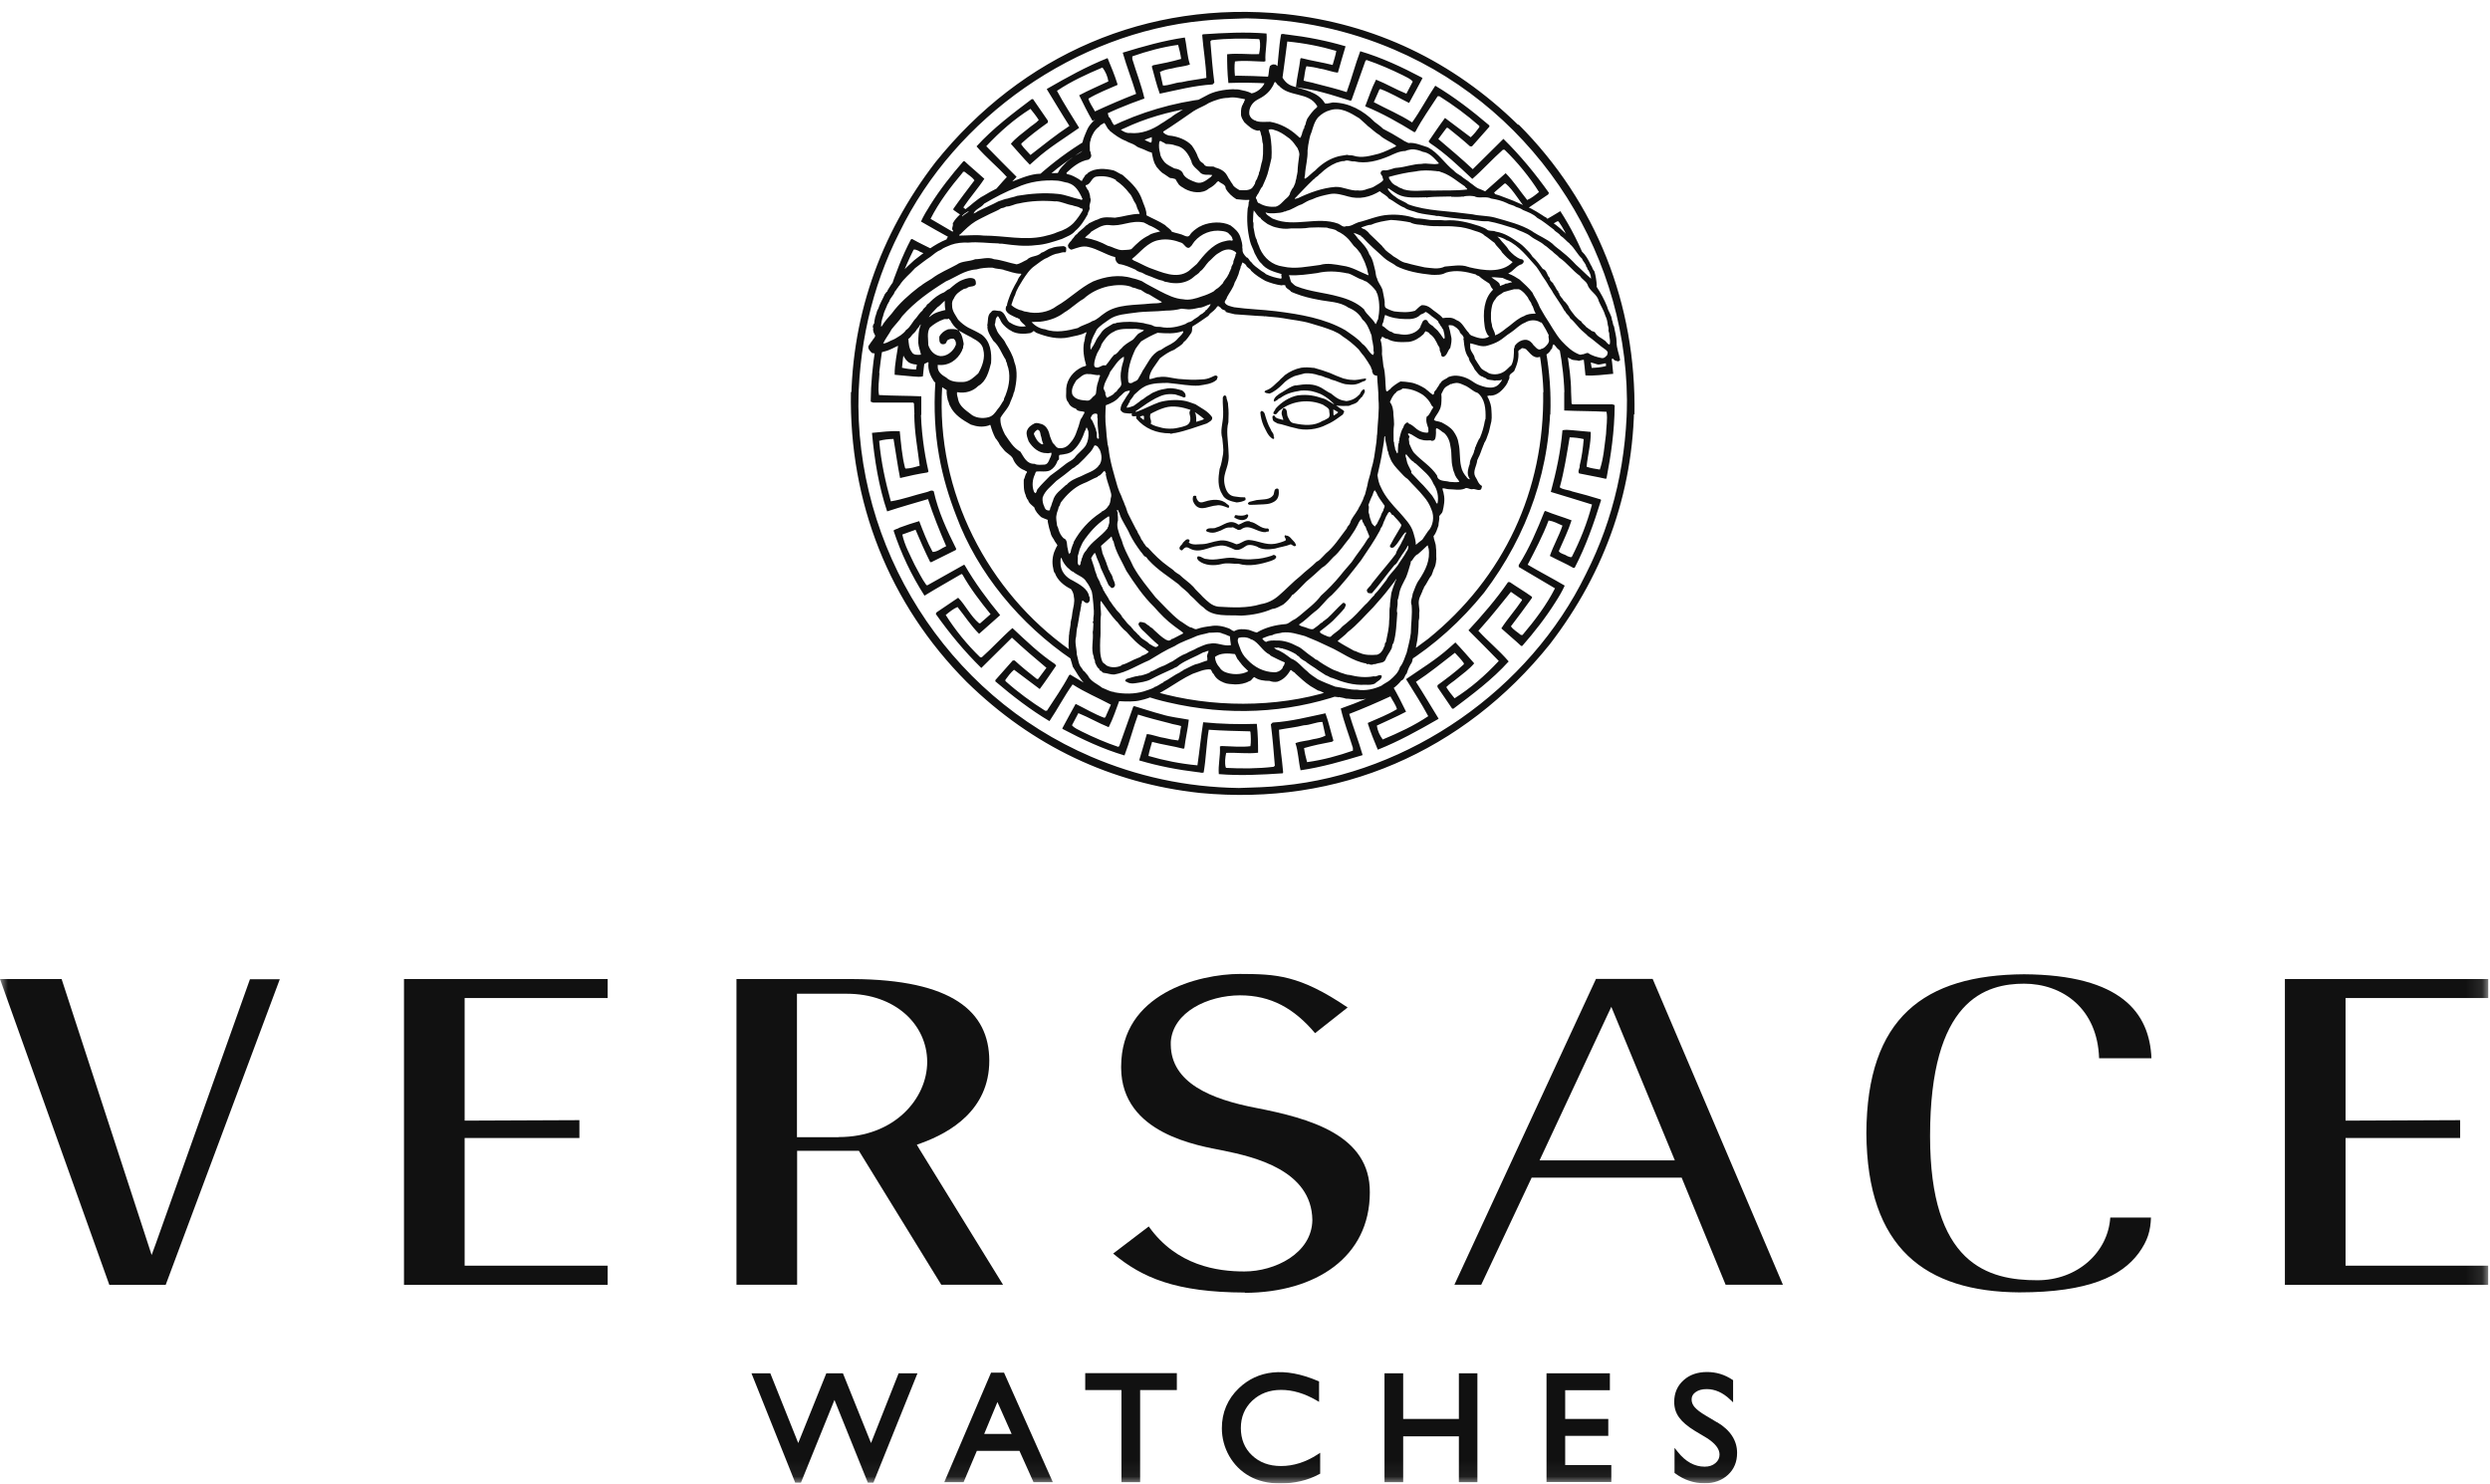
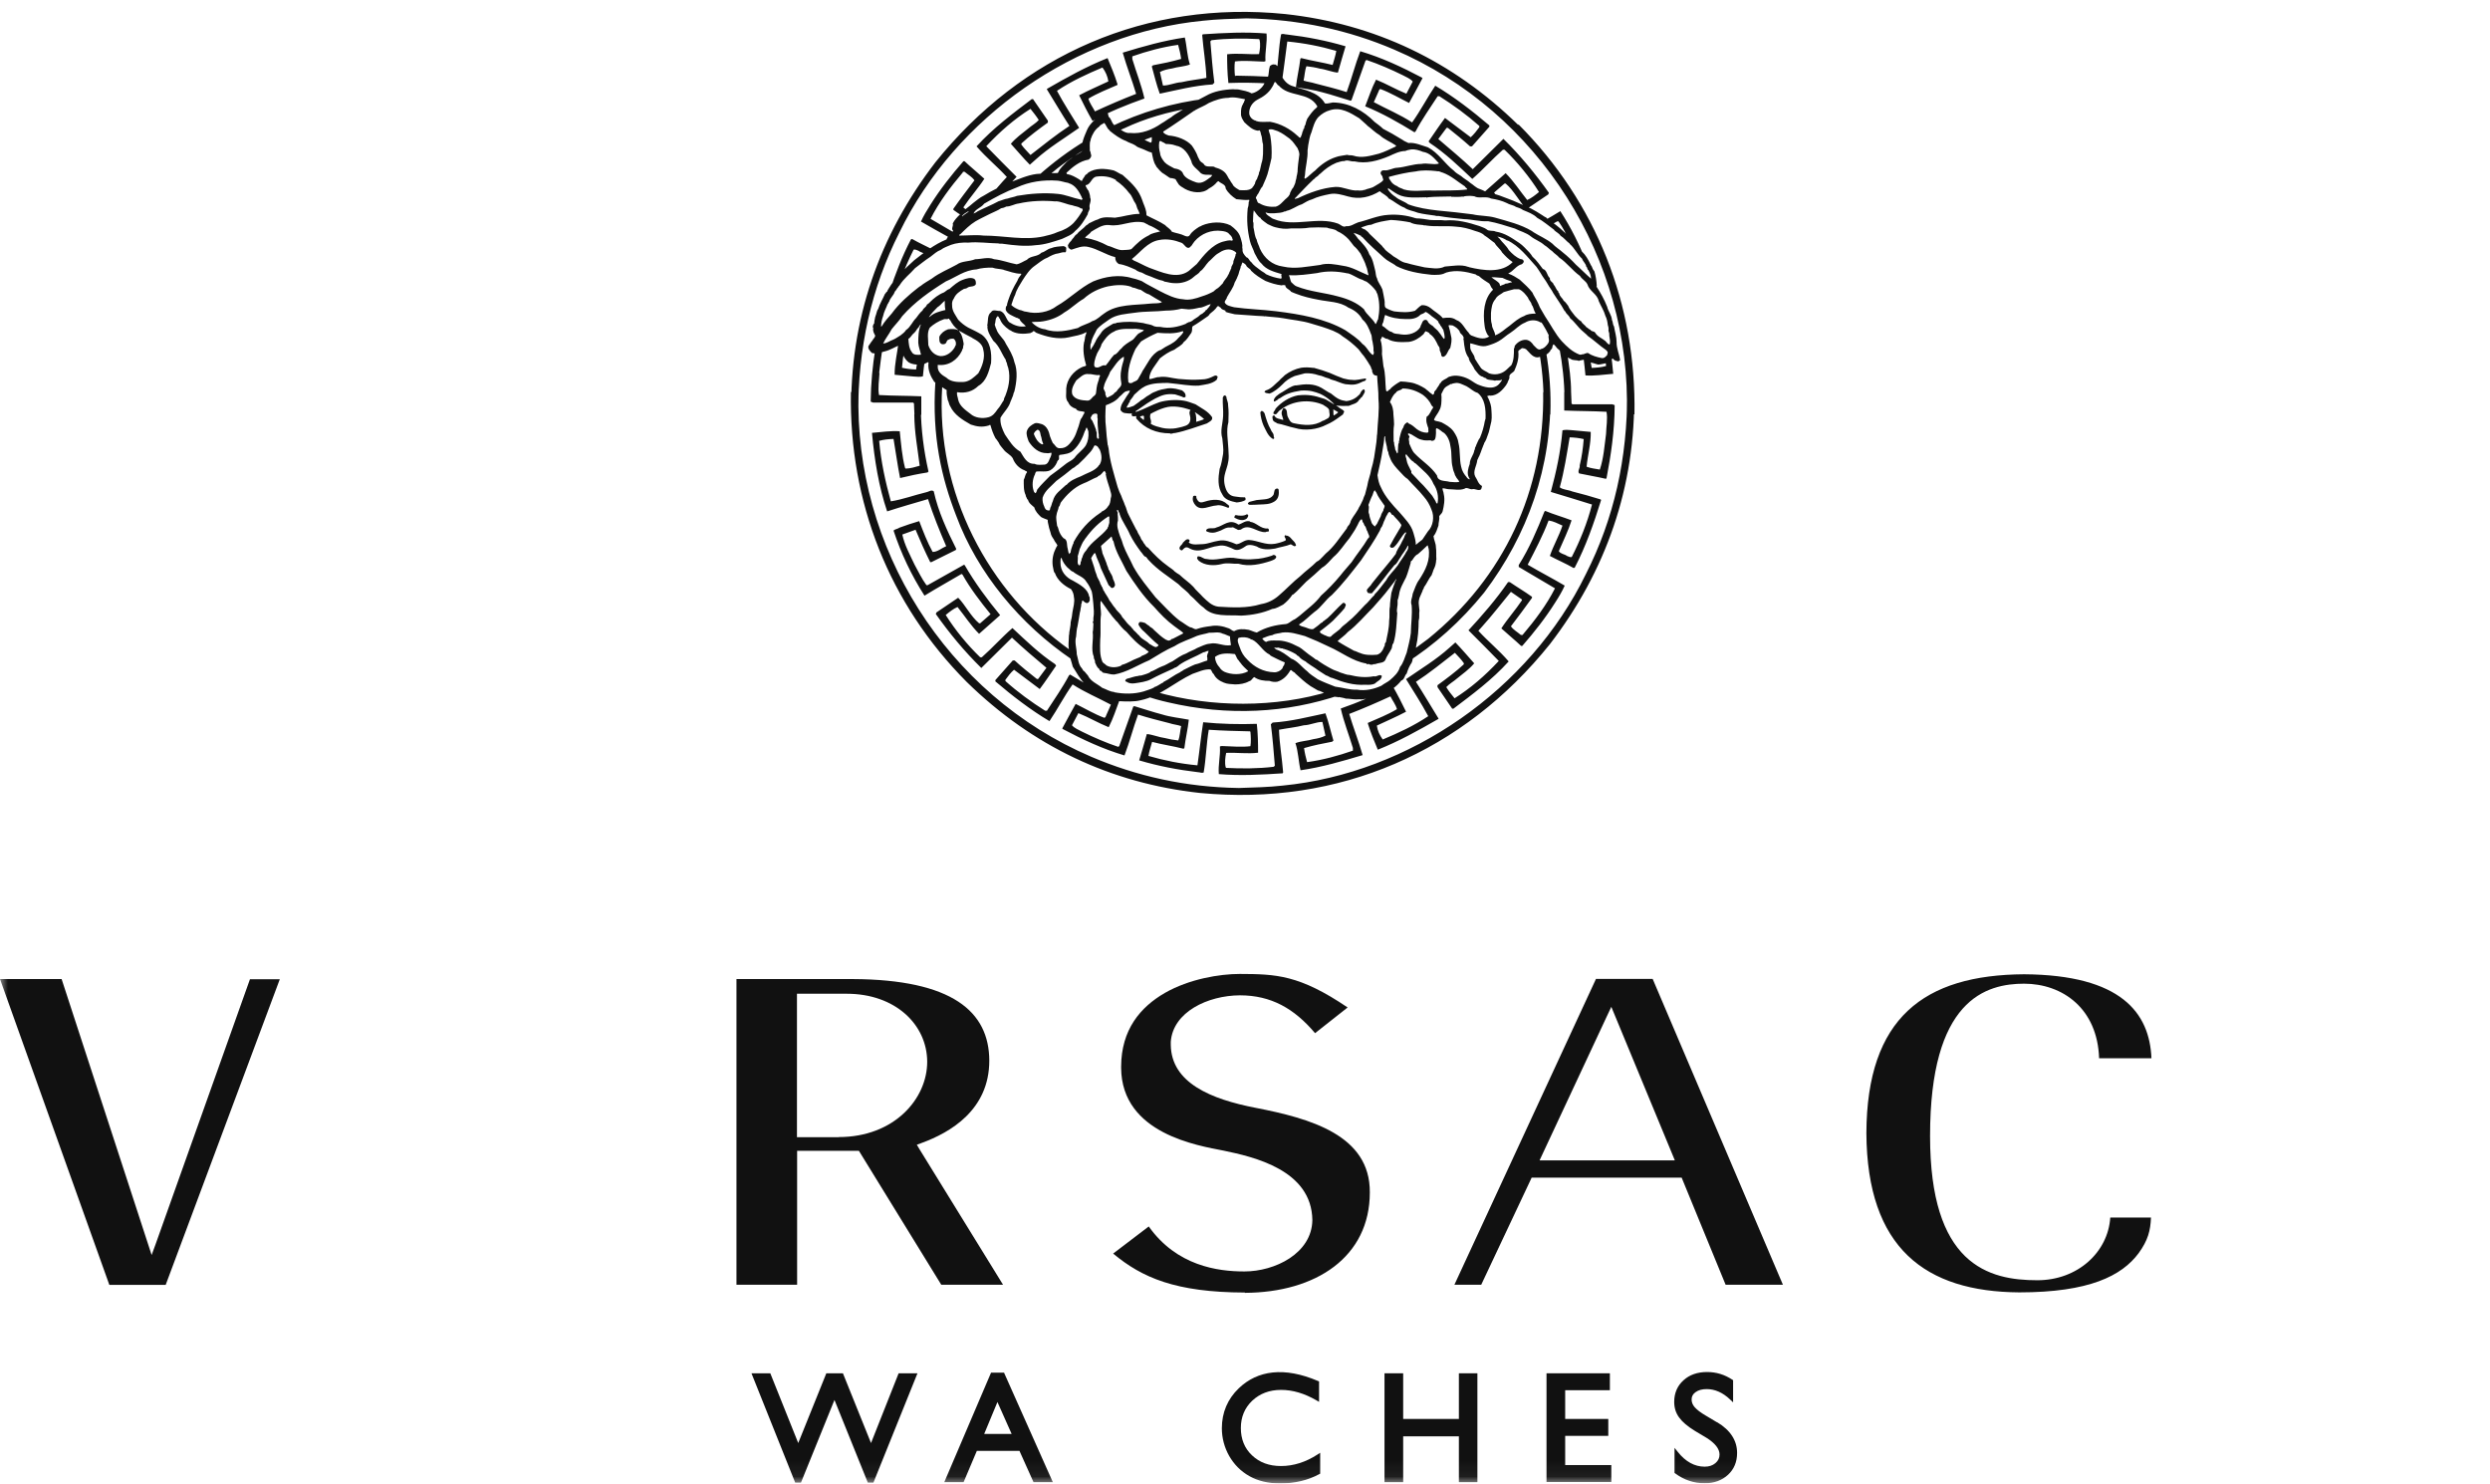
<svg xmlns="http://www.w3.org/2000/svg" viewBox="0 0 156 93" fill="none">
  <g clip-path="url(#clip0_740_49139)">
    <mask id="mask0_740_49139" style="mask-type:luminance" maskUnits="userSpaceOnUse" x="0" y="0" width="156" height="93">
      <path d="M155.9 0H0V92.94H155.9V0Z" fill="white" />
    </mask>
    <g mask="url(#mask0_740_49139)">
      <path d="M64.8 42.9H64.81V42.87H64.8V42.9ZM90.98 7.6H90.97V7.57H90.98V7.6ZM85.94 7.71C86.17 7.97 86.28 8.23 86.53 8.49C86.99 8.73 87.43 8.98 87.86 9.26C88.05 9.21 88.26 9.16 88.45 9.14C87.65 8.6 86.81 8.12 85.94 7.72M96.86 21.98C96.72 22.05 96.59 22.11 96.45 22.14C96.66 23.39 96.75 24.67 96.69 25.97H97.13C97.18 24.6 97.08 23.27 96.85 21.98M97.69 21.76C97.89 22.81 98.01 23.9 98.02 25.01L98.43 24.57C98.43 23.74 98.31 22.98 98.2 22.21C98 22.08 97.81 21.94 97.69 21.76ZM100.92 22.04C100.81 22.18 100.61 22.28 100.58 22.5C100.6 22.64 100.61 22.79 100.62 22.93C100.35 23.01 100.03 23.04 99.72 23.05C99.69 22.85 99.65 22.66 99.62 22.46C99.49 22.46 99.34 22.45 99.21 22.41C99.26 22.78 99.29 23.15 99.33 23.52C99.88 23.56 100.49 23.47 101.07 23.42C101.03 22.96 100.98 22.5 100.91 22.03M97.77 13.22C97.44 13.42 97.11 13.62 96.77 13.81C96.89 13.91 96.99 14.03 97.11 14.12L97.56 13.87H97.64C97.93 14.27 98.15 14.73 98.38 15.15C98.4 15.19 98.42 15.22 98.43 15.26C98.83 15.61 99.1 16.09 99.42 16.52C98.98 15.37 98.43 14.27 97.75 13.22M93.61 12.06L94.26 11.5H94.33C94.85 11.93 95.2 12.66 95.64 13.1L97 12.18L97.04 12.08C96.2 10.9 95.25 9.74 94.19 8.7L92.27 10.6C91.57 9.94 90.81 9.31 90.11 8.71L90.63 8.01H90.71C91.16 8.37 91.67 8.78 92.1 9.17H92.22L93.31 7.94V7.86C92.23 6.94 91.1 6.07 89.92 5.37C89.42 6.11 89 6.93 88.47 7.67C87.7 7.17 86.87 6.83 86.07 6.4L86.35 5.77C86.39 5.7 86.39 5.59 86.49 5.58C87.11 5.81 87.69 6.16 88.28 6.45C88.56 5.94 88.85 5.42 89.12 4.9L89.08 4.86C87.83 4.2 86.57 3.61 85.22 3.21C84.9 4.05 84.68 4.93 84.37 5.77C83.72 5.56 83.06 5.4 82.4 5.23C82.16 5.15 81.9 5.13 81.67 5.05C81.74 4.75 81.74 4.43 81.85 4.15C82.14 4.18 82.43 4.23 82.69 4.3C83.08 4.35 83.45 4.52 83.82 4.55C83.97 4 84.14 3.45 84.3 2.9C83.12 2.55 81.89 2.31 80.62 2.16C80.48 2.16 80.4 2.09 80.26 2.15C80.11 2.97 80.09 3.88 79.96 4.72C80.06 4.88 80.16 5.08 80.3 5.24C80.43 4.36 80.53 3.47 80.65 2.6C81.71 2.7 82.73 2.9 83.72 3.19C83.67 3.49 83.57 3.78 83.49 4.07C82.86 3.91 82.18 3.81 81.53 3.64L81.47 3.67C81.4 4.28 81.25 4.87 81.19 5.46C81.76 5.57 82.34 5.63 82.87 5.79C83.45 5.94 84.03 6.14 84.61 6.31L84.67 6.28L85.55 3.8L85.62 3.76C86.39 4.02 87.15 4.35 87.88 4.71C88.1 4.83 88.35 4.92 88.51 5.11L88.11 5.87C87.46 5.61 86.86 5.25 86.21 4.99C85.93 5.53 85.75 6.11 85.53 6.66C86.61 7.1 87.63 7.68 88.62 8.29L88.69 8.23C89.09 7.47 89.6 6.76 90.07 6.03H90.18C91.05 6.58 91.89 7.19 92.68 7.89V7.97C92.53 8.18 92.33 8.43 92.14 8.6C91.59 8.19 91.04 7.77 90.53 7.39C90.17 7.87 89.84 8.37 89.5 8.86L89.58 8.96C90.54 9.59 91.39 10.41 92.24 11.21C92.9 10.64 93.48 9.98 94.16 9.38H94.26C95.06 10.15 95.83 11.09 96.42 12.03C96.19 12.22 95.94 12.42 95.68 12.53C95.22 11.96 94.85 11.37 94.33 10.85L93.01 12.02C93.07 12.09 93.13 12.17 93.19 12.24C93.42 12.32 93.69 12.36 93.91 12.45C93.81 12.33 93.72 12.21 93.62 12.09M97.14 24.56C96.99 24.56 96.81 24.55 96.68 24.57C96.78 30.74 94.21 36.19 89.48 40.02C89.05 40.35 88.62 40.66 88.17 40.95C88.11 41.16 88.08 41.37 88.02 41.58C89.86 40.42 91.53 38.92 92.98 37.13C95.71 33.52 97.24 29.25 97.13 24.56M59.03 24.22L58.6 23.95C58.38 27.36 58.99 29.95 59.91 32.32C61.24 35.9 63.91 39.12 67.17 41.33C67.1 41.13 67.05 40.93 67.03 40.72C61.91 37.09 58.61 30.85 59.03 24.22ZM83.37 43.29C79.94 44.36 75.86 44.34 72.39 43.34C72.16 43.41 71.93 43.51 71.7 43.59C72.19 43.75 72.68 43.89 73.17 44C76.92 44.88 80.62 44.68 83.99 43.53C83.77 43.47 83.57 43.38 83.37 43.29ZM102.38 24.56H101.94C101.97 28.72 101.11 32.51 99.36 35.96C95.83 43.22 88.29 48.45 80.35 49.22C79.48 49.32 78.49 49.34 77.62 49.37C74.28 49.32 71.21 48.63 68.36 47.41C59.26 43.52 53.49 34.25 53.79 24.56H53.31C53.19 31.44 55.69 37.83 60.57 42.73C64.68 46.75 69.59 49.07 75.17 49.68C83.88 50.52 91.7 47.09 97.1 40.36C100.6 35.81 102.49 30.5 102.38 24.56ZM101.02 25.33H98.51L98.46 25.28L98.43 24.56H98V25.72C98.9 25.76 99.78 25.75 100.65 25.8C100.73 26.27 100.63 26.72 100.62 27.19C100.52 27.92 100.47 28.72 100.23 29.42C99.95 29.37 99.66 29.34 99.4 29.24C99.47 28.51 99.68 27.79 99.66 27.06L98.46 26.95C98.28 26.94 98.06 26.91 97.89 26.96C97.77 28.33 97.5 29.55 97.16 30.82C98.02 31.08 98.88 31.34 99.74 31.61C99.44 32.77 99 33.86 98.47 34.9C98.37 34.93 98.26 34.86 98.17 34.83C98.02 34.71 97.77 34.71 97.66 34.53C97.94 33.88 98.25 33.26 98.46 32.6C97.91 32.39 97.34 32.23 96.81 32.01L96.76 32.05C96.3 33.2 95.82 34.34 95.15 35.4V35.52L97.42 36.86C96.9 37.89 96.17 38.86 95.39 39.78H95.28C95.06 39.59 94.81 39.46 94.66 39.24C95.1 38.66 95.56 38.05 95.98 37.46V37.39C95.52 37.06 95.04 36.78 94.59 36.47H94.48C93.75 37.54 92.85 38.57 92 39.49C92.58 40.07 93.32 40.81 93.9 41.41C93.02 42.35 92.14 43.11 91.13 43.75C90.94 43.52 90.76 43.3 90.61 43.05C90.8 42.84 91.08 42.69 91.28 42.51C91.65 42.21 92.05 41.93 92.36 41.56C91.95 41.1 91.57 40.65 91.18 40.25L90.82 40.57C89.98 41.33 89.01 41.91 88.09 42.55C88.56 43.32 89.06 44.08 89.48 44.87C88.57 45.48 87.61 45.92 86.63 46.33C86.44 46.08 86.3 45.77 86.26 45.46C86.87 45.17 87.49 44.91 88.09 44.59C87.83 44.05 87.55 43.5 87.25 42.98C86.2 43.56 85.13 43.99 84 44.39C84.19 45.23 84.51 46.03 84.76 46.86V47.03C83.84 47.35 82.9 47.61 81.89 47.75C81.81 47.46 81.74 47.17 81.7 46.87C82.28 46.7 82.87 46.58 83.46 46.47L83.54 46.4C83.37 45.84 83.25 45.26 83.04 44.69C81.98 44.91 80.89 45.2 79.73 45.27L79.62 45.38C79.73 46.22 79.8 47.12 79.87 47.97L79.8 48.04C78.84 48.16 77.77 48.16 76.82 48.11L76.79 48.07C76.72 47.78 76.76 47.46 76.82 47.17C77.52 47.14 78.13 47.24 78.82 47.16C78.82 46.59 78.81 45.97 78.74 45.35C77.65 45.39 76.46 45.36 75.38 45.25C75.24 46.15 75.15 47.05 75.02 47.95C73.96 47.85 72.94 47.65 71.95 47.36C72 47.06 72.1 46.77 72.18 46.48C72.81 46.65 73.49 46.74 74.14 46.91L74.2 46.88C74.27 46.27 74.42 45.68 74.48 45.09C73.91 44.98 73.34 44.93 72.8 44.76C72.22 44.61 71.64 44.41 71.06 44.24L71 44.27L70.12 46.75L70.05 46.79C69.28 46.53 68.52 46.2 67.79 45.84C67.57 45.72 67.32 45.63 67.16 45.44L67.56 44.68C68.21 44.94 68.81 45.3 69.46 45.56C69.74 45.02 69.92 44.44 70.13 43.89C69.06 43.45 68.04 42.87 67.04 42.26L66.97 42.32C66.57 43.08 66.06 43.8 65.59 44.53H65.48C64.61 43.98 63.77 43.37 62.99 42.67V42.59C63.14 42.38 63.33 42.13 63.53 41.96C64.08 42.37 64.63 42.79 65.14 43.17C65.5 42.69 65.83 42.19 66.17 41.7L66.09 41.6C65.13 40.97 64.29 40.15 63.43 39.35C62.77 39.92 62.19 40.58 61.51 41.18H61.41C60.61 40.41 59.84 39.47 59.25 38.53C59.48 38.34 59.73 38.14 59.99 38.03C60.45 38.6 60.82 39.19 61.34 39.71L62.66 38.54C61.85 37.56 61.07 36.5 60.44 35.41L60.4 35.38L58.12 36.66H58.04C57.75 36.26 57.53 35.8 57.3 35.38C57.01 34.76 56.67 34.15 56.53 33.49L57.36 33.19C57.65 33.88 57.95 34.56 58.28 35.22H58.35L59.88 34.46L59.91 34.39C59.33 33.23 58.78 32.06 58.5 30.78C58.35 30.66 58.18 30.82 58.03 30.84C57.28 31.02 56.57 31.29 55.81 31.41C55.47 30.17 55.2 28.96 55.08 27.62C55.35 27.54 55.67 27.51 55.98 27.5C56.12 28.3 56.23 29.15 56.39 29.95C56.96 29.81 57.53 29.69 58.11 29.6L58.17 29.54C57.88 28.26 57.7 26.91 57.69 25.53L57.28 25.97C57.29 27.1 57.49 28.11 57.62 29.18C57.34 29.26 57.05 29.35 56.74 29.36L56.7 29.31C56.51 28.58 56.45 27.78 56.37 27.02C55.82 26.98 55.21 27.07 54.63 27.12C54.78 28.79 55.06 30.51 55.58 32.04C56.44 31.76 57.29 31.52 58.14 31.27C58.47 32.28 58.86 33.25 59.28 34.22C58.99 34.34 58.74 34.58 58.43 34.58C58.09 33.96 57.84 33.3 57.59 32.65C57.18 32.77 56.75 32.91 56.35 33.06C56.25 33.14 56.09 33.14 55.98 33.24C56.45 34.67 57.1 36.04 57.92 37.32C58.68 36.85 59.46 36.42 60.24 35.96L60.3 36C60.79 36.87 61.41 37.68 62.06 38.48L61.41 39.05H61.34C60.82 38.62 60.47 37.89 60.03 37.45L58.67 38.37L58.63 38.47C59.47 39.66 60.42 40.81 61.48 41.85L63.4 39.95C64.1 40.61 64.86 41.25 65.56 41.84L65.04 42.54H64.96C64.5 42.18 63.99 41.77 63.57 41.38H63.45L62.36 42.61V42.69C63.44 43.61 64.57 44.48 65.75 45.18C66.25 44.44 66.67 43.62 67.2 42.88C67.97 43.38 68.8 43.72 69.6 44.15L69.32 44.78C69.28 44.85 69.28 44.96 69.18 44.97C68.56 44.74 67.98 44.39 67.39 44.1C67.11 44.61 66.82 45.13 66.55 45.64L66.59 45.68C67.84 46.34 69.1 46.93 70.45 47.33C70.77 46.49 70.99 45.61 71.3 44.77C71.95 44.98 72.61 45.14 73.27 45.31C73.5 45.39 73.77 45.41 74 45.49C73.93 45.79 73.93 46.11 73.82 46.39C73.53 46.36 73.24 46.31 72.98 46.24C72.59 46.19 72.22 46.02 71.85 45.99C71.7 46.54 71.53 47.09 71.37 47.64C72.55 47.99 73.78 48.23 75.05 48.38C75.19 48.38 75.27 48.45 75.41 48.4C75.56 47.54 75.58 46.59 75.73 45.72C76.58 45.78 77.44 45.8 78.31 45.82L78.34 45.85C78.37 46.14 78.38 46.5 78.34 46.75C77.82 46.82 77.11 46.76 76.55 46.74C76.5 46.75 76.4 46.74 76.43 46.82C76.46 47.36 76.31 47.95 76.36 48.5C77.68 48.61 79.03 48.54 80.36 48.45L80.39 48.39C80.32 47.51 80.16 46.61 80.13 45.72C80.64 45.62 81.18 45.57 81.69 45.44C82.09 45.43 82.45 45.23 82.85 45.23L83.04 46.09C82.81 46.21 82.54 46.27 82.28 46.31C81.92 46.42 81.52 46.42 81.16 46.56C81.34 47.1 81.35 47.7 81.48 48.26C82.8 48.07 84.1 47.69 85.37 47.31C85.12 46.43 84.79 45.6 84.53 44.73C85.41 44.39 86.24 44.03 87.11 43.63C87.25 43.91 87.44 44.14 87.52 44.43C86.94 44.78 86.31 45.02 85.7 45.29V45.34C85.87 45.89 86.1 46.44 86.32 46.97C87.63 46.45 88.87 45.76 90.12 45.04V45.01C89.65 44.25 89.2 43.48 88.71 42.72C89.55 42.17 90.35 41.52 91.15 40.9C91.36 41.13 91.54 41.3 91.71 41.55V41.62C91.2 42.09 90.62 42.52 90.06 42.93V43.05L90.98 44.4H91.06C92.25 43.5 93.47 42.6 94.52 41.44C93.89 40.71 93.24 40.2 92.62 39.52L92.87 39.24C93.49 38.55 94.08 37.79 94.66 37.08L95.35 37.56V37.61C94.96 38.2 94.44 38.78 94.06 39.37C94.45 39.73 94.91 40.1 95.3 40.47H95.37C96.13 39.6 96.83 38.71 97.44 37.74C97.66 37.4 97.87 37.05 98.03 36.69C97.27 36.24 96.49 35.84 95.71 35.38C96.18 34.47 96.66 33.56 97.02 32.61C97.32 32.65 97.6 32.8 97.89 32.93C97.67 33.59 97.32 34.18 97.1 34.83C97.58 35.09 98.11 35.31 98.59 35.59L98.66 35.56C99.36 34.21 99.86 32.78 100.31 31.33L100.28 31.29C99.69 31.11 99.11 30.94 98.5 30.79C98.24 30.68 97.92 30.69 97.72 30.53C98 29.52 98.16 28.46 98.34 27.4C98.64 27.41 98.93 27.44 99.22 27.51C99.18 28.06 99.1 28.63 98.97 29.16C99 29.34 98.82 29.49 98.93 29.66C99.48 29.78 100.06 29.87 100.61 30L100.65 29.96C100.93 28.51 101.15 27 101.16 25.41C101.15 25.34 101.06 25.37 101.02 25.33ZM55.08 23.37C55.15 22.86 55.2 22.32 55.3 21.79C55.14 21.79 55 21.81 54.84 21.85C54.67 22.91 54.56 24.01 54.55 25.14C54.56 25.21 54.65 25.18 54.69 25.22H57.2L57.26 25.27L57.29 25.99H57.72V24.83C56.82 24.79 55.94 24.8 55.07 24.75C54.99 24.28 55.08 23.83 55.1 23.36M57.39 23.15C57.09 23.14 56.8 23.11 56.51 23.04C56.54 22.66 56.59 22.27 56.66 21.89C56.59 21.7 56.52 21.53 56.44 21.33C56.4 21.37 56.35 21.4 56.3 21.41C56.22 22.1 56.04 22.79 56.05 23.48L57.25 23.59C57.43 23.6 57.65 23.63 57.82 23.58C57.85 23.21 57.9 22.85 57.95 22.5C57.79 22.54 57.65 22.61 57.48 22.61C57.45 22.79 57.42 22.97 57.39 23.16M57.14 14.97L57.07 15C56.52 16.05 56.1 17.15 55.73 18.27C55.95 17.97 56.14 17.72 56.44 17.48C56.67 16.85 56.94 16.24 57.24 15.64C57.34 15.61 57.45 15.68 57.54 15.71C57.66 15.81 57.86 15.83 57.98 15.94C58.13 15.79 58.36 15.78 58.53 15.68C58.07 15.44 57.59 15.23 57.14 14.97ZM60.32 10.76H60.43C60.65 10.95 60.9 11.08 61.05 11.3C60.61 11.88 60.15 12.48 59.73 13.08V13.15C59.9 13.28 60.08 13.39 60.26 13.51C60.35 13.38 60.51 13.29 60.65 13.21L60.37 13.02V12.97C60.76 12.38 61.28 11.8 61.67 11.2C61.28 10.84 60.82 10.47 60.43 10.1H60.36C59.6 10.97 58.9 11.86 58.29 12.83C58.07 13.18 57.86 13.52 57.7 13.88C58.29 14.23 58.9 14.56 59.51 14.9C59.61 14.81 59.73 14.72 59.82 14.6L58.3 13.71C58.82 12.68 59.55 11.71 60.33 10.79M60.29 13.55C60.29 13.55 60.28 13.55 60.27 13.54C60.36 13.41 60.52 13.32 60.66 13.24L60.69 13.26C60.55 13.37 60.39 13.45 60.29 13.56M68.06 8.78C66.98 9.43 65.96 10.19 65 11.05C65.18 11.06 65.35 11.12 65.53 11.15C65.76 10.95 65.99 10.75 66.23 10.56C66.8 10.12 67.39 9.71 67.99 9.34C67.93 9.15 68.03 8.98 68.05 8.78M75.59 6.18C73.49 6.43 71.46 7.03 69.57 7.95C69.71 8.05 69.8 8.19 69.92 8.27C70.1 8.19 70.27 8.1 70.45 8.03C71.74 7.42 73.19 7 74.69 6.76C74.9 6.46 75.3 6.42 75.58 6.19M77.4 4.78L77.37 4.75C77.34 4.46 77.33 4.1 77.37 3.85C77.89 3.78 78.6 3.84 79.16 3.86C79.21 3.85 79.31 3.86 79.28 3.78C79.25 3.24 79.4 2.65 79.35 2.1C78.03 1.99 76.68 2.06 75.35 2.15L75.32 2.21C75.39 3.09 75.55 3.99 75.58 4.88C75.07 4.98 74.53 5.03 74.02 5.15C73.62 5.17 73.26 5.36 72.86 5.36L72.67 4.51C72.9 4.39 73.17 4.33 73.43 4.29C73.79 4.18 74.19 4.18 74.55 4.04C74.37 3.5 74.36 2.9 74.23 2.35C72.91 2.54 71.61 2.91 70.34 3.3C70.59 4.18 70.92 5.01 71.18 5.88C70.3 6.22 69.47 6.58 68.6 6.98C68.46 6.71 68.27 6.47 68.19 6.18C68.77 5.83 69.4 5.59 70.01 5.32V5.27C69.84 4.72 69.61 4.17 69.39 3.64C68.08 4.16 66.84 4.85 65.59 5.57V5.6C66.06 6.36 66.51 7.13 67 7.89C66.16 8.44 65.36 9.09 64.56 9.71C64.35 9.48 64.17 9.31 63.99 9.06V8.99C64.5 8.52 65.08 8.09 65.65 7.68V7.56L64.72 6.21H64.64C63.45 7.11 62.23 8.02 61.18 9.17C61.81 9.9 62.46 10.41 63.08 11.09L62.83 11.36C62.6 11.61 62.38 11.88 62.16 12.14C62.41 12.05 62.69 11.97 62.97 11.87C63.21 11.6 63.45 11.33 63.69 11.08C63.11 10.5 62.37 9.76 61.79 9.16C62.67 8.22 63.55 7.46 64.56 6.82C64.75 7.06 64.93 7.28 65.08 7.52C64.89 7.73 64.61 7.88 64.41 8.06C64.04 8.36 63.64 8.64 63.33 9.01C63.74 9.46 64.12 9.92 64.52 10.32L64.88 10C65.72 9.24 66.69 8.66 67.61 8.01C67.14 7.24 66.64 6.48 66.22 5.69C67.13 5.08 68.1 4.64 69.07 4.23C69.26 4.48 69.4 4.8 69.44 5.1C68.83 5.39 68.21 5.65 67.61 5.97C67.87 6.51 68.15 7.06 68.45 7.58C69.5 7 70.57 6.57 71.7 6.17C71.51 5.33 71.19 4.53 70.94 3.7V3.53C71.86 3.21 72.8 2.95 73.81 2.81C73.89 3.1 73.96 3.39 74 3.69C73.42 3.86 72.83 3.98 72.24 4.09L72.16 4.16C72.32 4.73 72.45 5.3 72.66 5.87C73.72 5.65 74.81 5.36 75.97 5.29L76.08 5.18C75.97 4.34 75.9 3.44 75.83 2.59L75.9 2.52C76.87 2.4 77.93 2.4 78.88 2.45L78.91 2.49C78.98 2.78 78.94 3.1 78.88 3.39C78.18 3.42 77.57 3.32 76.88 3.4C76.88 3.97 76.89 4.58 76.96 5.2C77.78 5.17 78.66 5.18 79.5 5.23C79.54 5.1 79.6 4.94 79.6 4.81C78.87 4.77 78.14 4.75 77.4 4.74M95.12 7.83C91.01 3.81 86.11 1.49 80.52 0.88C71.83 -8.62777e-06 64.02 3.43 58.61 10.16C55.11 14.71 53.22 20.02 53.33 25.96H53.77C53.74 21.8 54.6 18.01 56.35 14.56C59.88 7.3 67.42 2.07 75.36 1.3C76.23 1.2 77.22 1.18 78.09 1.15C81.42 1.21 84.5 1.89 87.35 3.11C96.45 7 102.22 16.27 101.92 25.96H102.4C102.52 19.08 100.02 12.69 95.13 7.79M79.87 4.05C79.76 4 79.64 4.07 79.56 4.14C79.48 4.37 79.51 4.63 79.43 4.84C79.34 5 79.25 5.18 79.16 5.33C78.99 5.6 78.67 5.81 78.41 5.85C78.17 5.71 77.88 5.67 77.61 5.61C77.51 5.59 77.37 5.61 77.27 5.59C76.66 5.61 76.04 5.72 75.56 6C75.16 6.21 74.79 6.4 74.41 6.63C74.09 6.94 73.69 7.07 73.37 7.35C73.14 7.48 72.99 7.61 72.77 7.73C72.22 8.12 71.5 8.41 70.8 8.33C70.5 8.37 70.24 8.13 70.01 8C69.96 7.97 69.93 7.92 69.9 7.9C69.67 7.79 69.65 7.52 69.51 7.36C69.4 7.31 69.47 7.16 69.38 7.09C69.29 7.05 69.18 7.05 69.08 7.09C68.69 7.43 68.29 7.7 68.1 8.15C67.93 8.56 67.72 8.98 67.79 9.48C67.63 9.62 67.41 9.7 67.22 9.84C67.1 9.95 66.91 10.05 66.78 10.19C66.62 10.36 66.42 10.54 66.31 10.76C66.33 10.81 66.27 10.81 66.26 10.84C65.85 10.84 65.39 10.86 64.94 10.9C64.33 10.98 63.78 11.25 63.21 11.45C62.67 11.69 62.13 11.95 61.63 12.26C61.39 12.37 61.17 12.57 60.98 12.71C60.71 12.96 60.38 13.15 60.15 13.43C59.97 13.6 59.8 13.78 59.69 14C59.75 14.17 59.56 14.33 59.72 14.46C59.61 14.64 59.37 14.78 59.3 15C58.54 15.31 57.91 15.81 57.27 16.31C56.66 16.87 56.08 17.4 55.67 18.09V18.11C55.58 18.16 55.63 18.27 55.54 18.29C55.52 18.34 55.47 18.38 55.44 18.42C55.31 18.73 55.12 19.02 55.02 19.35C54.94 19.45 54.93 19.58 54.89 19.69C54.87 19.74 54.85 19.81 54.83 19.87L54.78 20.13C54.76 20.19 54.8 20.27 54.73 20.31C54.7 20.38 54.65 20.48 54.71 20.55C54.67 20.75 54.76 20.88 54.83 21.02C54.83 21.15 54.7 21.23 54.65 21.34C54.56 21.44 54.49 21.58 54.41 21.68C54.36 21.86 54.52 22 54.62 22.11C54.89 22.2 55.16 22.08 55.41 22.02C55.76 21.94 56.05 21.75 56.38 21.61C56.48 22 56.58 22.44 56.94 22.71C57.13 22.82 57.37 22.85 57.59 22.84C57.81 22.92 57.97 22.75 58.14 22.69C58.16 22.69 58.18 22.71 58.17 22.74C58.12 23.18 58.3 23.58 58.53 23.92C58.81 24.09 59.02 24.27 59.31 24.44C59.29 24.67 59.34 24.88 59.38 25.07C59.45 25.18 59.45 25.34 59.53 25.45C59.79 26 60.31 26.31 60.82 26.6C61.21 26.73 61.53 26.78 61.94 26.66C61.96 26.64 62.02 26.61 62.05 26.63C62.13 26.92 62.23 27.2 62.37 27.46C62.45 27.54 62.51 27.65 62.57 27.73C62.63 27.9 62.78 28.03 62.88 28.17C63.04 28.39 63.3 28.47 63.45 28.71C63.57 29.05 63.85 29.35 64.2 29.47C64.24 29.53 64.36 29.5 64.34 29.6C64.22 29.73 64.22 29.92 64.14 30.06C64.14 30.36 64.12 30.74 64.26 31.02C64.26 31.12 64.33 31.17 64.35 31.27C64.35 31.27 64.37 31.3 64.4 31.3C64.45 31.53 64.65 31.65 64.8 31.79C64.86 32.03 65.04 32.22 65.22 32.39C65.35 32.47 65.5 32.51 65.64 32.57C65.64 32.64 65.64 32.71 65.66 32.77C65.7 32.98 65.75 33.18 65.82 33.38C65.84 33.53 65.94 33.68 66.02 33.79C66.07 33.93 66.19 34.04 66.25 34.17C66.16 34.3 66.1 34.46 66.04 34.6C65.91 34.99 65.91 35.34 66.01 35.74C66.03 35.79 66.03 35.86 66.09 35.9C66.25 36.36 66.67 36.7 67.1 36.91C67.21 37.06 67.27 37.22 67.28 37.4C67.35 37.72 67.24 38.04 67.19 38.35C67.17 38.51 67.15 38.71 67.1 38.87C67.1 38.9 67.1 38.93 67.08 38.96C67.08 39.2 67.02 39.4 66.99 39.63C66.99 39.71 66.99 39.75 66.97 39.8C66.97 40.13 66.89 40.51 67.01 40.82C66.99 41.16 67.14 41.46 67.21 41.77C67.45 42.13 67.65 42.55 67.99 42.86V42.89C68.06 42.89 68.08 42.96 68.12 43.02C68.14 43.04 68.18 43.04 68.18 43.08C68.55 43.36 68.92 43.63 69.37 43.76C69.61 43.86 69.86 43.88 70.1 43.93C70.53 43.95 71.06 43.98 71.47 43.87C72.7 43.61 73.59 42.74 74.71 42.22C75.08 42.1 75.43 41.91 75.84 41.94C75.93 42.02 75.94 42.18 76.04 42.23C76.16 42.5 76.42 42.67 76.68 42.77C76.88 42.86 77.14 42.86 77.38 42.88C77.68 42.88 78 42.83 78.26 42.68C78.42 42.65 78.44 42.5 78.58 42.42C78.85 42.62 79.2 42.66 79.54 42.66C79.69 42.72 79.86 42.74 80.03 42.71C80.38 42.6 80.64 42.34 80.82 42.03C80.88 41.91 80.95 42.05 81.01 42.08C81.06 42.12 81.13 42.13 81.15 42.19C81.46 42.47 81.75 42.75 82.11 42.99C82.24 43.07 82.42 43.17 82.57 43.26C82.76 43.29 82.92 43.42 83.09 43.47C83.33 43.52 83.52 43.67 83.8 43.67C83.82 43.67 83.85 43.72 83.87 43.67C84.02 43.7 84.18 43.72 84.32 43.77C84.54 43.77 84.76 43.82 84.98 43.82C85.09 43.82 85.18 43.8 85.29 43.82C85.54 43.8 85.78 43.73 86.03 43.72C86.23 43.71 86.42 43.58 86.61 43.52C87.05 43.32 87.49 43.03 87.79 42.64C88 42.57 87.99 42.32 88.13 42.2C88.2 41.96 88.31 41.7 88.46 41.49C88.44 41.47 88.46 41.44 88.48 41.44C88.48 41.3 88.55 41.2 88.59 41.08C88.61 40.88 88.71 40.7 88.72 40.5C88.84 40 88.88 39.37 88.88 38.9C88.95 38.66 88.89 38.5 88.93 38.25C88.91 38.13 88.91 38.01 88.89 37.88C88.87 37.73 88.89 37.59 88.94 37.44C88.99 37.3 89.07 37.17 89.12 37.03C89.12 36.94 89.21 36.9 89.21 36.8C89.4 36.55 89.51 36.25 89.7 36.02C89.72 35.92 89.78 35.84 89.79 35.75C89.87 35.59 89.94 35.43 89.96 35.25C89.98 35.2 89.96 35.11 89.99 35.05C89.97 34.8 90 34.52 89.96 34.28C89.96 34.03 89.83 33.83 89.81 33.59C89.98 33.4 90.03 33.16 90.12 32.93C90.12 32.73 90.2 32.54 90.17 32.34C90.24 32.22 90.34 32.18 90.38 32.04C90.46 31.71 90.54 31.31 90.45 30.95C90.45 30.82 90.36 30.72 90.38 30.59C90.5 30.59 90.62 30.64 90.76 30.65C91.09 30.65 91.43 30.74 91.75 30.62C91.9 30.5 92.06 30.67 92.23 30.65C92.41 30.6 92.54 30.74 92.73 30.69C92.83 30.66 92.82 30.55 92.85 30.45C92.6 30.32 92.57 30.06 92.42 29.85C92.26 29.52 92.52 29.18 92.55 28.84C92.55 28.79 92.6 28.78 92.6 28.72C92.74 28.48 92.81 28.19 92.92 27.94C92.92 27.89 92.99 27.83 92.98 27.77C93.09 27.61 93.16 27.42 93.22 27.23C93.3 27.05 93.33 26.82 93.38 26.63C93.48 26.32 93.46 26.05 93.44 25.72C93.44 25.44 93.35 25.18 93.24 24.94C93.2 24.9 93.19 24.84 93.18 24.79C93.21 24.84 93.3 24.75 93.36 24.79C93.82 24.79 94.15 24.43 94.4 24.07C94.38 24.04 94.42 24.02 94.44 24C94.46 23.88 94.55 23.79 94.57 23.66C94.51 23.44 94.77 23.37 94.87 23.24C95.03 22.87 95.18 22.47 95.12 22.01C95.15 21.92 95.25 21.91 95.32 21.83C95.35 21.82 95.41 21.79 95.45 21.83C95.49 21.81 95.55 21.86 95.61 21.88C95.85 22.1 96.07 22.5 96.47 22.36C96.72 22.37 96.96 22.19 97.12 22C97.12 21.9 97.25 21.88 97.25 21.77C97.27 21.7 97.27 21.61 97.34 21.57C97.41 21.63 97.49 21.73 97.55 21.81C97.82 22.03 98.09 22.37 98.41 22.49C98.54 22.6 98.76 22.54 98.91 22.61C99.07 22.55 99.24 22.55 99.4 22.5C99.49 22.62 99.65 22.73 99.82 22.75C99.91 22.79 100.03 22.81 100.12 22.84C100.29 22.84 100.44 22.78 100.61 22.76C100.68 22.67 100.82 22.67 100.91 22.61C100.95 22.56 100.98 22.48 101.04 22.46C101.1 22.54 101.2 22.62 101.32 22.62C101.39 22.69 101.45 22.58 101.5 22.57C101.45 22.18 101.27 21.83 101.28 21.42C101.28 21.1 101.17 20.77 101.12 20.45C101.03 20.33 101.06 20.17 100.99 20.05C100.97 19.74 100.76 19.52 100.69 19.22C100.51 18.76 100.29 18.37 100.02 17.95L100.04 17.92C100.02 17.59 99.98 17.3 99.89 17C99.84 16.95 99.83 16.9 99.78 16.84C99.78 16.79 99.73 16.74 99.72 16.68C99.68 16.65 99.67 16.59 99.64 16.55C99.51 16.27 99.33 15.96 99.11 15.76C98.89 15.39 98.54 15.07 98.25 14.75C98.18 14.7 98.06 14.63 98.03 14.55V14.57C97.69 14.23 97.28 13.94 96.89 13.66V13.64C96.8 13.6 96.7 13.54 96.62 13.48C96.4 13.33 96.15 13.19 95.91 13.06C95.4 12.85 94.94 12.61 94.4 12.42C94.09 12.3 93.8 12.18 93.47 12.12C93.18 12.1 92.95 11.92 92.7 11.84C92.47 11.77 92.31 11.58 92.13 11.47C91.94 11.3 91.71 11.19 91.54 11.03C91.37 10.92 91.2 10.83 91.08 10.69C90.53 10.27 90.11 9.57 89.46 9.23C89.06 9.11 88.63 8.91 88.24 8.96C87.67 8.69 87.13 8.43 86.64 8.06C86.48 7.9 86.3 7.78 86.12 7.64C85.42 6.93 84.52 6.43 83.5 6.42C83.34 6.44 83.17 6.51 83.01 6.48C82.57 5.72 81.66 5.64 80.91 5.37C80.52 5.22 80.32 4.85 80.16 4.5C80.14 4.4 80.08 4.32 80.07 4.2C80.03 4.12 79.95 4.07 79.88 4.03M80.09 5.33C80.73 6.12 82 5.72 82.53 6.66C82.53 6.68 82.53 6.71 82.5 6.71V6.73C82.25 6.93 82.08 7.17 81.9 7.44C81.85 7.56 81.8 7.7 81.78 7.83C81.76 7.84 81.73 7.88 81.73 7.92C81.7 7.96 81.73 8.04 81.69 8.07C81.67 8.07 81.67 8.07 81.66 8.09C81.64 8.12 81.66 8.21 81.61 8.23C81.58 8.34 81.57 8.43 81.51 8.54C81.53 8.58 81.46 8.59 81.48 8.62C81.39 8.66 81.35 8.53 81.28 8.5C80.83 8.08 80.22 7.74 79.57 7.63C79.3 7.63 79.02 7.66 78.79 7.61C78.79 7.59 78.76 7.6 78.73 7.59C78.69 7.59 78.65 7.53 78.6 7.54C78.44 7.47 78.32 7.35 78.27 7.17C78.22 6.76 78.46 6.42 78.77 6.25C79.15 6.06 79.49 5.83 79.71 5.44C79.78 5.35 79.81 5.21 79.87 5.13C79.96 5.16 80.02 5.31 80.1 5.37M77.99 6.22V6.26C77.99 6.31 77.93 6.34 77.94 6.4C77.94 6.44 77.87 6.46 77.88 6.51C77.77 6.67 77.74 6.89 77.75 7.11C77.73 7.33 77.86 7.5 77.96 7.66C78.21 7.89 78.46 8.15 78.82 8.19C78.84 8.19 78.88 8.15 78.92 8.17C79 8.27 78.98 8.42 79.04 8.53C79.08 8.69 79.07 8.88 79.13 9.04C79.13 9.43 79.16 9.89 79.03 10.24C78.99 10.37 78.98 10.52 78.94 10.64V10.66C78.91 10.72 78.89 10.79 78.87 10.84V10.89C78.87 10.89 78.84 11 78.81 11.05C78.79 11.11 78.76 11.17 78.75 11.22C78.67 11.31 78.64 11.41 78.62 11.52C78.59 11.57 78.55 11.61 78.53 11.67C78.5 11.69 78.47 11.71 78.48 11.76V11.74C78.29 11.97 77.88 11.92 77.65 11.91C77.51 11.83 77.37 11.75 77.26 11.62C77.22 11.51 77.13 11.44 77.08 11.33C77.04 11.24 76.97 11.2 76.94 11.1C76.92 11.1 76.92 11.04 76.89 11.02C76.74 10.71 76.43 10.57 76.1 10.48V10.46C75.91 10.38 75.54 10.52 75.43 10.29C75.37 10.2 75.24 10.17 75.19 10.08V10.1C75.14 10.01 75.1 9.92 75.05 9.83C74.97 9.58 74.81 9.32 74.67 9.12C74.34 8.75 73.75 8.53 73.22 8.49C73.09 8.44 72.91 8.39 72.87 8.25C73.51 7.85 74.18 7.37 74.81 6.94C74.85 6.96 74.86 6.89 74.9 6.89C75.18 6.73 75.45 6.64 75.74 6.45C76.11 6.28 76.55 6.13 76.95 6.13C77.3 6.05 77.67 6.16 78.02 6.22M85.65 7.86C85.91 8.05 86.16 8.31 86.44 8.47C86.72 8.74 87.14 8.89 87.48 9.13L87.42 9.18H87.44C87.09 9.34 86.77 9.51 86.38 9.63C85.86 9.76 85.31 9.93 84.78 9.75C84.65 9.71 84.53 9.75 84.4 9.7C84.16 9.75 83.91 9.76 83.7 9.84C83.2 10 82.76 10.31 82.4 10.68C82.22 10.81 82.07 10.97 81.91 11.1C81.85 11.12 81.82 11.2 81.74 11.19C81.7 11.14 81.76 11.03 81.76 10.94C81.79 10.42 81.94 9.96 81.92 9.42C81.94 9.33 81.94 9.22 81.96 9.1C82.01 8.83 82.05 8.53 82.17 8.27C82.27 7.95 82.36 7.59 82.6 7.33C82.81 7.13 83.05 6.98 83.31 6.91C84 6.68 84.6 7.07 85.16 7.41L85.64 7.84L85.65 7.86ZM69.53 8.2C69.83 8.44 70.16 8.69 70.54 8.83C70.73 8.95 70.95 8.99 71.13 9.11C71.26 9.23 71.4 9.26 71.55 9.32C71.75 9.39 71.95 9.52 72.16 9.56C72.22 9.83 72.26 10.17 72.43 10.39V10.42C72.57 10.58 72.73 10.8 72.93 10.9C73.03 10.97 73.17 11.06 73.28 11.14C73.33 11.14 73.36 11.18 73.42 11.16C73.5 11.19 73.58 11.19 73.65 11.23C73.7 11.32 73.74 11.4 73.8 11.48C73.9 11.67 74.08 11.72 74.23 11.83C74.66 12.07 75.33 12.17 75.74 11.81C75.95 11.7 76.12 11.57 76.26 11.39L76.34 11.35C76.47 11.5 76.8 11.54 76.79 11.81C76.94 12.09 77.2 12.32 77.46 12.48C77.73 12.5 77.99 12.55 78.26 12.52C78.28 12.54 78.26 12.58 78.26 12.62C78.21 12.64 78.24 12.69 78.23 12.74L78.21 12.91C78.21 12.91 78.18 13 78.17 13.05C78.1 13.8 78.15 14.42 78.31 15.1C78.37 15.37 78.52 15.6 78.6 15.86C78.73 16.08 78.82 16.33 79.03 16.51C79.34 16.91 79.82 17.03 80.29 17.17V17.19C80.23 17.27 80.36 17.41 80.25 17.46C79.92 17.41 79.61 17.32 79.32 17.18C79.2 17.06 79.05 17.01 78.94 16.91C78.75 16.77 78.52 16.61 78.39 16.42C78.25 16.33 78.25 16.16 78.09 16.12C77.95 15.97 77.81 15.81 77.85 15.58L77.83 15.56C77.86 15.31 77.78 15.1 77.72 14.89C77.62 14.54 77.37 14.33 77.09 14.12C76.55 13.85 75.82 13.91 75.32 14.12C75.25 14.17 75.22 14.17 75.13 14.21C74.93 14.34 74.67 14.51 74.55 14.72C74.47 14.84 74.36 14.83 74.24 14.78C73.97 14.64 73.7 14.62 73.42 14.52C73.33 14.34 73.11 14.24 72.99 14.1C72.63 13.86 72.22 13.7 71.83 13.49C71.83 13.2 71.73 12.98 71.63 12.73C71.58 12.6 71.54 12.46 71.48 12.33C71.23 11.75 70.76 11.35 70.33 10.96C70.13 10.88 69.98 10.76 69.78 10.68C69.24 10.55 68.63 10.51 68.17 10.82C68.13 10.92 67.98 10.93 67.96 11.04C67.89 11.13 67.81 11.25 67.79 11.33C67.69 11.34 67.67 11.26 67.6 11.23C67.36 11.09 67.15 10.96 66.87 10.91C66.85 10.91 66.8 10.88 66.82 10.82C67.21 10.45 67.65 10.09 68.2 10C68.29 9.94 68.37 9.85 68.37 9.73C68.32 9.64 68.35 9.53 68.28 9.44C68.29 9.24 68.24 8.97 68.33 8.78V8.73C68.43 8.42 68.6 8.11 68.87 7.93C68.93 7.81 69.08 7.78 69.18 7.7C69.31 7.83 69.35 8.05 69.51 8.16M80.82 8.71C81.03 8.88 81.13 9.08 81.29 9.28C81.33 9.39 81.4 9.51 81.4 9.64C81.42 9.66 81.4 9.69 81.4 9.72C81.35 10.08 81.3 10.45 81.29 10.81H81.28C81.28 10.93 81.22 11.05 81.22 11.17C81.21 11.22 81.18 11.29 81.17 11.35C81.17 11.48 81.07 11.62 81.03 11.74C80.94 11.83 80.89 11.96 80.83 12.07C80.81 12.26 80.65 12.38 80.52 12.49C80.34 12.66 80.18 12.88 79.92 12.95C79.57 12.98 79.2 12.92 78.91 12.74C78.83 12.74 78.78 12.66 78.76 12.59C78.76 12.49 78.65 12.45 78.69 12.35C78.71 12.3 78.75 12.28 78.76 12.22C78.9 12.07 78.93 11.85 79.09 11.69C79.24 11.35 79.4 11.02 79.48 10.65C79.55 10.4 79.6 10.15 79.66 9.9C79.69 9.43 79.66 8.93 79.58 8.48C79.55 8.36 79.49 8.24 79.48 8.13C79.67 8.04 79.88 8.17 80.06 8.22C80.37 8.36 80.55 8.51 80.83 8.71M72.17 8.85V8.83L72.14 8.85C72.17 8.9 72.12 8.91 72.09 8.94C72.04 8.92 71.97 8.88 71.89 8.85C71.82 8.83 71.76 8.78 71.71 8.76C71.84 8.7 72.01 8.66 72.16 8.59V8.84L72.17 8.85ZM73.03 9.02C73.21 9.02 73.46 9.04 73.63 9.11C73.66 9.08 73.65 9.13 73.68 9.13C74.17 9.2 74.47 9.67 74.64 10.1C74.69 10.43 75.03 10.6 75.21 10.83C75.41 11 75.67 10.93 75.92 10.96C75.98 11.01 75.87 11.03 75.87 11.08C75.6 11.27 75.32 11.54 74.95 11.43C74.67 11.33 74.28 11.19 74.13 10.91C74.07 10.68 73.8 10.58 73.57 10.55C73.35 10.43 73.12 10.33 72.96 10.16C72.83 9.99 72.7 9.83 72.68 9.6C72.62 9.37 72.59 9.16 72.63 8.9C72.65 8.8 72.75 8.83 72.79 8.88C72.88 8.91 72.95 8.96 73.03 9.01M89.13 9.51C89.58 9.57 89.84 9.9 90.14 10.22V10.25C89.8 10.35 89.42 10.19 89.05 10.27C88.54 10.27 88.05 10.47 87.55 10.51C87.27 10.51 87.01 10.71 86.71 10.67C86.62 10.67 86.55 10.69 86.51 10.78C86.45 10.94 86.61 10.97 86.62 11.11C86.62 11.17 86.69 11.24 86.65 11.3C86.52 11.46 86.28 11.56 86.1 11.68C85.92 11.8 85.68 11.81 85.47 11.91C85.42 11.87 85.41 11.93 85.37 11.93C85.28 11.93 85.18 11.95 85.09 11.93C84.61 11.98 84.16 11.69 83.67 11.71C82.85 11.77 82.04 12.07 81.31 12.42C81.24 12.44 81.18 12.44 81.12 12.47C81.12 12.41 81.18 12.37 81.22 12.33C81.56 11.98 81.89 11.62 82.23 11.3C82.28 11.23 82.38 11.2 82.41 11.13C82.47 11.1 82.53 11.04 82.6 10.99C82.62 10.94 82.69 10.91 82.73 10.87C83.02 10.59 83.34 10.36 83.72 10.2C83.88 10.16 84.05 10.08 84.23 10.09C84.43 9.99 84.63 10.14 84.85 10.11C85.59 10.28 86.34 10.07 87.03 9.78C87.34 9.64 87.69 9.46 88.05 9.46C88.16 9.4 88.29 9.39 88.42 9.36C88.67 9.34 88.92 9.42 89.14 9.51M90.01 10.71C90.01 10.71 90.03 10.73 90.03 10.74C90.16 10.69 90.27 10.8 90.4 10.82C90.93 11.02 91.33 11.39 91.78 11.68C91.8 11.76 91.92 11.78 91.92 11.87C91.22 11.96 90.46 11.92 89.77 11.94C89.19 11.9 88.54 12.04 87.95 11.87C87.82 11.79 87.64 11.77 87.53 11.66C87.36 11.6 87.19 11.47 87.11 11.31C87.06 11.24 87 11.18 87.02 11.08C87.58 10.93 88.14 10.8 88.7 10.74C89.12 10.65 89.54 10.67 90 10.72M69.91 11.31C70.22 11.51 70.52 11.79 70.74 12.09C70.94 12.28 70.98 12.54 71.13 12.73C71.22 12.87 71.22 13.04 71.31 13.17C71.35 13.25 71.38 13.33 71.4 13.4C70.85 13.4 70.37 13.58 69.85 13.64C69.47 13.61 69.09 13.57 68.78 13.75C68.58 13.8 68.38 13.93 68.21 14C68.17 14.07 68.08 14.09 68.04 14.13C67.86 14.34 67.62 14.46 67.47 14.67C67.33 14.73 67.3 14.88 67.18 14.98C67.13 15.1 66.98 15.18 66.95 15.3C66.86 15.35 66.93 15.46 66.94 15.52C66.99 15.55 67.06 15.68 67.17 15.63C67.49 15.53 67.81 15.38 68.18 15.47C68.78 15.6 69.29 15.97 69.87 16.11C69.87 16.31 69.93 16.43 70.09 16.54C70.48 16.59 70.8 16.75 71.15 16.9C71.24 16.99 71.31 16.99 71.42 17.05C71.59 17.07 71.73 17.21 71.89 17.25C72.2 17.35 72.49 17.52 72.82 17.58C72.91 17.6 72.96 17.67 73.06 17.66C73.22 17.7 73.41 17.74 73.58 17.74C74 17.77 74.48 17.64 74.8 17.34C74.92 17.22 75.09 17.17 75.19 17C75.42 16.85 75.52 16.61 75.72 16.4C75.93 16.23 76.1 15.99 76.34 15.86C76.58 15.69 76.92 15.55 77.22 15.68C77.31 15.73 77.42 15.77 77.46 15.86C77.44 15.89 77.37 15.96 77.41 16.06C77.41 16.06 77.41 16.04 77.39 16.04C77.37 16.15 77.3 16.26 77.27 16.39C77.29 16.57 77.13 16.63 77.14 16.81C77.11 16.86 77.08 16.92 77.07 16.97C77 17.06 77.02 17.14 76.94 17.23C76.87 17.42 76.69 17.55 76.61 17.75C76.47 17.88 76.37 18.03 76.19 18.12C76.14 18.17 76.07 18.21 76.03 18.26C75.79 18.39 75.56 18.49 75.29 18.57C74.94 18.7 74.5 18.83 74.13 18.75C73.61 18.72 73.12 18.47 72.67 18.24C72.3 18.03 71.9 17.85 71.53 17.61C71.34 17.54 71.15 17.47 70.94 17.43C70.11 17.17 69.23 17.33 68.49 17.63C67.68 18.02 66.98 18.74 66.21 19.17C65.71 19.56 64.95 19.7 64.3 19.53C64.14 19.53 64.02 19.43 63.88 19.42C63.68 19.34 63.51 19.26 63.36 19.11C63.44 18.9 63.49 18.67 63.6 18.47C63.69 18.13 63.9 17.84 64.07 17.55C64.27 17.24 64.51 16.87 64.82 16.66C65.07 16.49 65.31 16.26 65.61 16.15C65.84 16.02 66.06 15.9 66.33 15.87C66.45 15.84 66.6 15.78 66.74 15.81C66.83 15.76 66.78 15.63 66.8 15.55C66.8 15.47 66.71 15.45 66.64 15.42C66.36 15.44 66.08 15.45 65.85 15.55C65.61 15.6 65.49 15.77 65.25 15.83C64.98 16.11 64.59 16 64.33 16.28C64.12 16.37 63.92 16.52 63.69 16.56C63.21 16.47 62.77 16.29 62.28 16.24C61.9 16.08 61.49 16.24 61.1 16.24C60.71 16.4 60.27 16.34 59.94 16.58C59.4 16.88 58.87 17.08 58.37 17.46C58.12 17.62 57.89 17.74 57.66 17.93C57.62 17.93 57.6 17.98 57.55 18C56.94 18.47 56.32 19.02 55.87 19.64C55.65 19.88 55.4 20.17 55.25 20.43L55.2 20.47C55.2 20.23 55.25 20.01 55.33 19.79C55.38 19.53 55.52 19.3 55.61 19.05C55.66 19.01 55.66 18.94 55.71 18.89C55.77 18.66 55.99 18.51 56.06 18.27C56.15 18.19 56.2 18.05 56.29 17.97C56.29 17.91 56.35 17.92 56.36 17.87C56.64 17.43 56.99 17.19 57.33 16.8C57.65 16.56 57.96 16.3 58.29 16.09C58.5 15.93 58.7 15.74 58.95 15.65C59.13 15.5 59.37 15.44 59.58 15.34C59.91 15.22 60.32 15.18 60.67 15.2C61.27 15.14 61.93 15.24 62.55 15.25C62.64 15.29 62.76 15.25 62.87 15.28C63.54 15.37 64.21 15.45 64.9 15.36C65.47 15.33 66.01 15.14 66.53 14.97C66.84 14.82 67.16 14.72 67.36 14.47C67.7 14.19 67.94 13.8 68.15 13.42C68.15 13.25 68.31 13.16 68.26 12.98C68.23 12.78 68.4 12.59 68.3 12.38C68.3 12.23 68.24 12.08 68.2 11.96C68.15 11.91 68.11 11.83 68.07 11.76C68.05 11.71 68 11.65 68.02 11.6C68.36 11.57 68.37 11.08 68.73 11.06C69.1 11.01 69.52 11.06 69.85 11.24L69.92 11.28L69.91 11.31ZM66.93 11.47C67.37 11.58 67.6 12 67.78 12.37C67.76 12.44 67.85 12.43 67.82 12.49C67.78 12.51 67.75 12.52 67.7 12.52V12.5C67.23 12.41 66.74 12.19 66.29 12.15C65.42 12.06 64.55 12.13 63.72 12.27C63.53 12.35 63.32 12.37 63.13 12.44C62.94 12.46 62.75 12.56 62.56 12.61C62.12 12.85 61.7 13.01 61.25 13.24C61.18 13.3 61.07 13.35 60.99 13.38C61.12 13.08 61.46 13.03 61.66 12.76C62.33 12.37 63 12.01 63.71 11.74C64.48 11.39 65.35 11.25 66.27 11.32C66.49 11.34 66.71 11.43 66.94 11.46M87.58 12.18C88.09 12.45 88.8 12.36 89.36 12.36C89.39 12.41 89.42 12.36 89.45 12.36C89.95 12.31 90.42 12.33 90.91 12.31L90.93 12.33C91.17 12.33 91.43 12.35 91.65 12.31C91.65 12.31 91.65 12.33 91.65 12.34C91.77 12.26 91.94 12.29 92.09 12.27C92.2 12.29 92.37 12.27 92.47 12.34C92.75 12.42 93.14 12.29 93.42 12.44C93.76 12.49 94.11 12.58 94.4 12.72C94.57 12.83 94.8 12.84 94.97 12.96C95.15 13.02 95.26 13.05 95.42 13.16C95.73 13.29 96.06 13.4 96.31 13.65C96.69 13.85 97.02 14.15 97.37 14.4V14.42C97.5 14.55 97.67 14.61 97.77 14.77C97.99 14.9 98.14 15.12 98.34 15.26V15.28C98.66 15.55 98.8 15.92 99.12 16.21C99.17 16.39 99.36 16.51 99.38 16.71C99.47 16.75 99.42 16.88 99.51 16.92C99.6 17.09 99.68 17.26 99.68 17.46C99.35 17.18 99.07 16.88 98.74 16.59C98.49 16.32 98.22 16.06 97.93 15.83C97.71 15.63 97.44 15.47 97.25 15.26C96.88 14.96 96.45 14.79 96.06 14.54C96.04 14.52 96.01 14.48 95.98 14.5V14.48C95.29 14.06 94.45 13.86 93.65 13.63C93.21 13.51 92.68 13.53 92.27 13.43C91.53 13.33 90.82 13.26 90.09 13.19C89.45 13.12 88.82 13.02 88.22 12.8C87.98 12.61 87.66 12.54 87.44 12.34C87.26 12.23 87.09 12.07 86.96 11.88V11.8V11.78C87.16 11.91 87.34 12.05 87.56 12.17M87.02 12.44C87.34 12.61 87.65 12.89 87.99 13.01C88.22 13.19 88.55 13.21 88.83 13.33C89.18 13.42 89.58 13.46 89.92 13.51C89.96 13.54 90.05 13.53 90.12 13.53C90.65 13.62 91.18 13.68 91.72 13.73C92.23 13.74 92.68 13.89 93.23 13.86C93.81 13.96 94.35 14.15 94.91 14.32C95.23 14.49 95.62 14.57 95.92 14.82C96.17 15.02 96.5 15.12 96.76 15.36C96.94 15.46 97.08 15.63 97.25 15.74C97.38 15.89 97.56 15.98 97.69 16.14C98.17 16.46 98.51 16.95 98.99 17.29C99.1 17.49 99.35 17.6 99.45 17.81C99.58 18.25 100.07 18.42 100.16 18.86C100.3 19.18 100.49 19.46 100.58 19.79C100.67 19.96 100.71 20.17 100.73 20.36C100.76 20.45 100.78 20.54 100.78 20.63C100.74 20.76 100.84 20.83 100.82 20.96C100.82 21.1 100.87 21.25 100.87 21.39C100.87 21.39 100.87 21.53 100.84 21.59C100.71 21.56 100.67 21.45 100.57 21.36C100.34 21.17 100.08 21.1 99.93 20.83C99.85 20.74 99.7 20.78 99.64 20.66C99.55 20.64 99.47 20.53 99.39 20.5C99.29 20.35 99.14 20.3 99.07 20.14C98.91 20.05 98.79 19.91 98.67 19.79C98.52 19.59 98.33 19.38 98.24 19.15C98.15 19.05 98.08 18.91 97.96 18.84C97.91 18.68 97.69 18.57 97.69 18.37C97.63 18.37 97.63 18.32 97.63 18.26C97.48 18.14 97.46 17.95 97.34 17.84C97.31 17.66 97.07 17.64 97.1 17.42C96.91 17.27 96.93 16.92 96.66 16.85C96.48 16.61 96.26 16.3 96.01 16.08C95.96 16 95.88 15.88 95.81 15.81C95.61 15.61 95.42 15.38 95.18 15.22C94.72 14.91 94.28 14.6 93.71 14.51C93.54 14.42 93.28 14.51 93.14 14.37C92.99 14.26 92.83 14.23 92.68 14.16C92 13.94 91.3 13.75 90.54 13.81C90.22 13.77 89.94 13.81 89.6 13.78C89.32 13.74 89.01 13.68 88.71 13.68C88.69 13.64 88.67 13.68 88.65 13.66C88.12 13.49 87.56 13.42 86.98 13.46C86.3 13.5 85.73 13.78 85.09 13.93C84.83 14.02 84.63 14.2 84.34 14.17C84.14 14.27 84.01 14.08 83.83 14.01C82.53 13.54 81.1 14.25 79.82 13.73C79.79 13.73 79.73 13.69 79.7 13.68C79.56 13.56 79.33 13.48 79.29 13.3C79.46 13.39 79.67 13.36 79.85 13.36C80.08 13.34 80.31 13.34 80.5 13.24C80.54 13.27 80.58 13.22 80.6 13.21C80.95 13.14 81.22 12.9 81.56 12.8C81.77 12.68 81.97 12.55 82.2 12.49C82.55 12.32 82.92 12.24 83.31 12.16C83.68 12.08 84.1 12.21 84.46 12.31C85.17 12.51 85.84 12.35 86.44 11.98C86.64 12.16 86.88 12.23 87.02 12.46M66.14 12.61C66.49 12.62 66.83 12.81 67.17 12.86C67.36 12.94 67.53 12.92 67.7 13.05C67.74 13.05 67.76 13.07 67.81 13.07C67.81 13.12 67.84 13.14 67.83 13.18C67.67 13.46 67.48 13.73 67.26 13.97C66.98 14.25 66.63 14.43 66.26 14.54C65.98 14.67 65.68 14.74 65.38 14.81C64.16 15.08 62.91 14.76 61.62 14.76C61.13 14.7 60.61 14.76 60.12 14.76L60.09 14.74C60.09 14.74 60.11 14.69 60.17 14.67C60.47 14.38 60.75 14.09 61.11 13.87C61.4 13.7 61.71 13.56 62.02 13.4C62.25 13.28 62.5 13.2 62.72 13.05C62.85 13.03 62.94 13 63.05 12.94C63.33 12.94 63.55 12.78 63.82 12.75C64.57 12.58 65.38 12.55 66.13 12.62M78.99 13.68V13.7C79.13 13.84 79.27 13.93 79.42 14.04C79.58 14.11 79.73 14.2 79.91 14.24C80.26 14.33 80.53 14.36 80.9 14.31C81.28 14.31 81.66 14.33 82.05 14.26C82.43 14.24 82.76 14.24 83.13 14.26C83.36 14.36 83.6 14.32 83.79 14.49C84.05 14.6 84.29 14.78 84.49 14.99C84.6 15.13 84.72 15.27 84.82 15.41C84.99 15.55 85.11 15.71 85.24 15.89C85.36 16.16 85.52 16.41 85.59 16.68C85.67 16.84 85.67 17.03 85.73 17.19V17.25C85.2 17.04 84.7 16.72 84.13 16.65C83.68 16.57 83.15 16.46 82.7 16.6C81.93 16.69 81.16 16.88 80.38 16.7C79.7 16.61 79.2 16.17 78.93 15.57C78.88 15.39 78.76 15.2 78.73 15.01C78.61 14.81 78.6 14.56 78.55 14.33C78.5 14.21 78.57 14.01 78.5 13.88C78.52 13.64 78.5 13.43 78.55 13.18C78.68 13.33 78.79 13.57 79 13.67M88.37 13.95C88.37 13.95 88.41 13.95 88.42 13.97C88.64 14.06 88.9 14.08 89.16 14.1C89.21 14.14 89.29 14.1 89.36 14.13C89.96 14.22 90.55 14.13 91.21 14.2C91.63 14.22 92.03 14.33 92.42 14.47C92.62 14.53 92.85 14.59 93 14.75C93.23 14.89 93.42 15.07 93.64 15.22C93.77 15.46 93.98 15.58 94.11 15.82C94.32 16.05 94.5 16.24 94.77 16.42C94.09 17.13 92.93 16.95 92.04 16.74C92.02 16.72 92 16.72 91.98 16.72C91.54 16.55 90.97 16.67 90.52 16.7C90.11 16.9 89.67 16.79 89.25 16.75C88.86 16.66 88.5 16.59 88.13 16.48C87.78 16.43 87.59 16.21 87.3 16.06C87.1 15.88 86.84 15.76 86.7 15.54C86.65 15.5 86.61 15.46 86.59 15.41C86.3 15.14 86.09 14.91 85.8 14.65C85.73 14.54 85.62 14.46 85.52 14.38C85.42 14.34 85.36 14.33 85.28 14.25C85.49 14.19 85.7 14.08 85.91 14.08C86.31 13.9 86.71 13.85 87.14 13.78C87.56 13.8 88 13.86 88.4 13.94M71.95 14.1C72.21 14.19 72.45 14.34 72.69 14.5C72.45 14.57 72.16 14.6 71.97 14.75C71.54 14.95 71.22 15.26 70.88 15.61C70.71 15.67 70.49 15.65 70.31 15.67C69.99 15.67 69.72 15.47 69.41 15.4C68.97 15.16 68.49 14.98 67.98 14.9C68.07 14.75 68.26 14.68 68.36 14.52C68.69 14.33 69.07 14.05 69.49 14.1C70.24 14.22 70.85 13.77 71.66 13.94L71.95 14.09V14.1ZM76.99 14.65C77.1 14.74 77.21 14.85 77.22 15C77.24 15 77.24 15.02 77.24 15.04C77.24 15.04 77.22 15.07 77.2 15.07V15.05L77.18 15.08C76.98 15.02 76.79 15.11 76.62 15.14C75.92 15.34 75.41 16 74.98 16.54C74.8 16.7 74.65 16.82 74.47 16.98C73.71 17.52 72.76 17.04 72.01 16.78C71.67 16.64 71.37 16.46 71.03 16.32L70.91 16.23C71.44 15.82 71.89 15.16 72.61 15.04C73.1 14.94 73.58 15.04 74.02 15.21C74.19 15.26 74.36 15.72 74.6 15.44C74.62 15.39 74.68 15.39 74.69 15.33C74.73 15.26 74.8 15.18 74.84 15.12C75.26 14.63 75.9 14.38 76.54 14.47C76.7 14.49 76.89 14.52 77 14.65M85.27 14.79C85.27 14.79 85.29 14.85 85.34 14.84C85.77 15.32 86.24 15.72 86.71 16.15C86.92 16.35 87.21 16.47 87.44 16.63V16.65C88.12 17 88.92 17.14 89.72 17.22C89.99 17.22 90.31 17.24 90.55 17.1H90.57L90.59 17.08C91.22 16.89 91.85 17.02 92.45 17.19C92.5 17.25 92.58 17.27 92.66 17.3C92.86 17.49 93.09 17.62 93.3 17.76C93.38 17.85 93.4 18 93.5 18.09L93.54 18.15C92.96 18.71 92.9 19.6 93.01 20.4C93.03 20.61 93.1 20.82 93.22 21.01C93.24 21.03 93.27 21.06 93.31 21.07C92.95 21.34 92.5 21.14 92.16 21.01C92.12 20.96 92.03 20.92 92.02 20.85C91.76 20.6 91.61 20.17 91.24 20.05C90.97 19.86 90.7 19.89 90.39 19.93C90.19 19.68 89.89 19.53 89.64 19.31C89.48 19.18 89.27 19.1 89.07 19.12C88.9 19.21 88.8 19.35 88.65 19.47C88.21 19.6 87.8 19.56 87.35 19.51C87.16 19.46 86.97 19.38 86.82 19.29C86.7 19.17 86.78 18.97 86.74 18.81C86.71 18.58 86.65 18.37 86.61 18.14C86.52 17.89 86.33 17.7 86.27 17.43C86.18 17.28 86.2 17.08 86.15 16.92C86.06 16.58 86.01 16.22 85.79 15.94C85.66 15.55 85.36 15.24 85.07 14.94C84.99 14.81 84.88 14.7 84.8 14.59C84.97 14.63 85.14 14.71 85.3 14.79M94.42 15.05C95.18 15.4 95.72 16.13 96.26 16.72C96.34 16.84 96.44 16.97 96.52 17.11C96.65 17.35 96.84 17.57 96.96 17.79C97.06 17.99 97.22 18.16 97.31 18.36C97.54 18.73 97.8 19.07 98.02 19.48C98.08 19.5 98.08 19.56 98.11 19.6C98.2 19.72 98.32 19.8 98.38 19.95C98.53 20.06 98.65 20.22 98.78 20.36C98.98 20.61 99.19 20.79 99.44 21V21.02C99.85 21.3 100.22 21.66 100.62 21.93C100.67 21.99 100.75 22.04 100.72 22.14C100.7 22.16 100.69 22.2 100.7 22.23C100.61 22.33 100.51 22.47 100.33 22.43C100.04 22.37 99.74 22.29 99.5 22.12C99.37 22.09 99.26 22.21 99.11 22.2C99.07 22.23 99.01 22.22 98.97 22.22C98.51 22.05 98.17 21.72 97.84 21.37C97.45 20.94 97.14 20.32 96.8 19.82C96.68 19.63 96.58 19.43 96.47 19.25C96.36 18.96 96.21 18.7 96.05 18.43C96.07 18.39 96 18.41 96.03 18.36C95.79 18.04 95.5 17.79 95.21 17.52C94.98 17.37 94.77 17.24 94.52 17.15C94.5 17.15 94.52 17.12 94.49 17.13C94.81 17.01 94.98 16.64 95.35 16.55C95.4 16.5 95.5 16.43 95.45 16.33C95.42 16.27 95.35 16.23 95.28 16.24C94.97 16.12 94.74 15.9 94.53 15.67C94.36 15.37 94.13 15.21 93.94 14.94L93.81 14.82C94.03 14.86 94.26 14.95 94.45 15.09M78.07 16.61C78.11 16.78 78.33 16.81 78.38 16.96C78.65 17.23 78.96 17.42 79.28 17.6C79.6 17.73 79.95 17.84 80.3 17.88C80.36 17.85 80.46 17.86 80.52 17.87C80.54 18.09 80.79 18.12 80.89 18.28C80.98 18.33 81.1 18.36 81.21 18.41C81.65 18.58 82.11 18.69 82.6 18.78C83.21 18.91 83.94 18.89 84.47 19.27C84.86 19.43 85.15 19.65 85.36 20.02C85.63 20.24 85.77 20.59 85.89 20.92C85.97 21.06 85.93 21.25 85.99 21.4C86.01 21.59 86.07 21.75 86.05 21.96L86.07 21.98C86.01 22.01 86.09 22.03 86.07 22.07V22.17V22.15C86.05 22.19 86.03 22.2 86.03 22.24C85.94 22.22 85.89 22.14 85.82 22.07C85.66 21.88 85.57 21.69 85.36 21.55C85.08 21.21 84.64 20.94 84.29 20.69C83 19.95 81.46 19.69 79.95 19.5C79.05 19.39 78.16 19.37 77.32 19.25C77.11 19.19 76.83 19.16 76.73 18.95C76.73 18.81 76.85 18.76 76.87 18.62C77.03 18.32 77.27 18.03 77.35 17.71C77.39 17.66 77.4 17.59 77.44 17.54C77.44 17.5 77.49 17.48 77.49 17.43C77.53 17.31 77.6 17.21 77.62 17.08C77.65 16.93 77.73 16.83 77.74 16.66H77.76C77.78 16.59 77.81 16.5 77.84 16.44C77.92 16.48 78.03 16.55 78.08 16.63M62.88 16.91C63.24 17 63.57 17.15 63.97 17.15C64 17.15 63.97 17.19 63.97 17.21C63.87 17.33 63.79 17.44 63.74 17.59C63.5 17.99 63.3 18.4 63.16 18.83C63.14 18.94 63.08 19.03 63.09 19.14C63 19.2 63.01 19.32 63.01 19.41C63.1 19.68 63.45 19.79 63.69 19.91C63.78 19.91 63.78 19.97 63.87 19.98C63.96 20.21 64.14 20.28 64.27 20.44C63.89 20.52 63.53 20.38 63.22 20.18C63.01 19.97 62.98 19.58 62.65 19.48C62.46 19.5 62.21 19.35 62.09 19.56C61.84 19.74 61.92 20.12 61.85 20.39L61.87 20.41C61.85 20.5 61.87 20.61 61.89 20.69C61.96 20.93 62.1 21.14 62.23 21.35C62.62 21.69 62.74 22.14 63.01 22.54C63.01 22.66 63.1 22.72 63.1 22.85C63.33 23.42 63.24 24.14 63.02 24.7C62.99 24.83 62.89 24.93 62.89 25.07C62.76 25.25 62.67 25.46 62.5 25.64C62.35 25.86 62.2 26.07 61.93 26.14C61.57 26.24 61.08 26.19 60.8 25.93C60.5 25.7 60.12 25.45 60.03 25.04C60.01 24.88 59.93 24.75 59.96 24.57C60.48 24.66 60.95 24.52 61.29 24.18C61.79 23.9 61.95 23.29 62.09 22.75C62.14 22.1 62.06 21.4 61.51 20.97C61.25 20.81 60.94 20.66 60.65 20.52C60.42 20.39 60.22 20.23 60.03 20.03C59.88 19.76 59.64 19.49 59.65 19.13C59.63 18.96 59.67 18.82 59.76 18.7C59.88 18.41 60.13 18.25 60.39 18.1C60.48 18.08 60.55 18.08 60.62 18.02C60.77 17.91 61.04 18 61.14 17.8C61.14 17.68 61.14 17.56 61.05 17.48C60.83 17.35 60.53 17.45 60.32 17.53C59.99 17.65 59.75 17.88 59.49 18.1C59.34 18.14 59.25 18.26 59.14 18.32C58.8 18.45 58.51 18.68 58.26 18.93C58.22 19 58.13 19.03 58.07 19.09C58.02 19.26 57.85 19.29 57.8 19.45C57.63 19.59 57.52 19.76 57.4 19.92C57.16 20.15 57.05 20.49 56.76 20.68C56.68 20.82 56.54 20.91 56.42 21.01C56.26 21.1 56.13 21.21 55.96 21.28C55.75 21.35 55.57 21.51 55.33 21.52C55.47 21.21 55.72 20.91 55.86 20.63C56.08 20.35 56.35 20.08 56.53 19.8C57.32 18.91 58.26 18.25 59.26 17.63C59.88 17.37 60.44 16.92 61.17 16.88C61.47 16.79 61.83 16.76 62.18 16.77C62.4 16.85 62.65 16.84 62.88 16.9M84.43 17.12C84.77 17.21 85.01 17.43 85.36 17.53C85.45 17.58 85.52 17.62 85.62 17.65C85.84 17.81 86.04 18 86.21 18.23C86.23 18.33 86.31 18.41 86.32 18.52C86.45 19 86.43 19.52 86.34 20C86.27 20.09 86.26 20.23 86.18 20.31C86.01 19.96 85.62 19.73 85.45 19.37C85.01 18.96 84.44 18.73 83.86 18.58C82.97 18.33 82.08 18.28 81.23 17.94C81.09 17.89 81 17.76 80.89 17.67C80.83 17.53 80.82 17.4 80.76 17.26V17.24C81.34 17.28 81.96 17.18 82.51 17.11C83.15 16.96 83.78 16.99 84.43 17.13M94.13 17.41C94.3 17.49 94.48 17.57 94.66 17.62L94.73 17.69C94.57 17.69 94.47 17.78 94.32 17.77C94.23 17.85 94.1 17.84 94 17.92C93.97 17.89 93.95 17.83 93.95 17.78C93.83 17.61 93.6 17.51 93.46 17.39L93.44 17.37C93.67 17.36 93.89 17.4 94.12 17.41M70.94 18.01C71.15 18.03 71.28 18.14 71.47 18.16C71.66 18.28 71.78 18.39 72 18.45C72.24 18.61 72.52 18.76 72.78 18.91V18.94C72.59 19.03 72.32 18.99 72.07 19.02C71.1 19.13 69.99 19.04 69.19 19.63C68.95 19.78 68.74 20.04 68.43 20.12C68.16 20.3 67.81 20.36 67.53 20.55C66.89 20.72 66.13 20.88 65.48 20.63C65.15 20.6 64.85 20.42 64.63 20.18C64.87 20.15 65.1 20.18 65.35 20.13C65.83 20.05 66.29 19.88 66.69 19.57C67.11 19.33 67.46 18.96 67.89 18.72C68.33 18.32 68.85 18.07 69.42 17.94C69.88 17.85 70.43 17.81 70.88 17.97L70.92 18L70.94 18.01ZM95.16 18.12C95.42 18.23 95.57 18.44 95.73 18.65C95.78 18.82 95.93 18.91 95.96 19.09C96.07 19.22 96.08 19.4 96.16 19.55C96.18 19.58 96.21 19.61 96.2 19.65C95.94 19.65 95.69 19.67 95.49 19.8C95.14 19.93 94.9 20.15 94.59 20.4C94.27 20.62 94.03 20.88 93.67 21.01C93.67 20.77 93.47 20.58 93.47 20.34C93.39 20.1 93.41 19.87 93.41 19.61C93.44 19.3 93.47 18.98 93.69 18.74C93.79 18.52 94.04 18.44 94.21 18.3C94.42 18.23 94.64 18.18 94.86 18.12H95.15H95.16ZM59.19 18.86C59.19 19.05 59.19 19.23 59.23 19.42C58.88 19.51 58.51 19.59 58.25 19.85C58.2 19.83 58.2 19.91 58.19 19.88C58.33 19.65 58.54 19.45 58.73 19.25C58.89 19.16 59.03 18.97 59.18 18.85L59.19 18.86ZM75.84 19.06C75.82 19.19 75.67 19.3 75.59 19.42H75.57C75.57 19.42 75.51 19.44 75.52 19.48C75.47 19.52 75.45 19.57 75.39 19.59C75.34 19.68 75.19 19.69 75.15 19.77C75.02 19.9 74.82 19.97 74.69 20.1C74.64 20.13 74.53 20.19 74.45 20.19C74.4 20.24 74.32 20.24 74.29 20.29C73.78 20.49 73.24 20.6 72.69 20.48C72.52 20.48 72.42 20.48 72.28 20.43C72.09 20.31 71.86 20.32 71.63 20.24C71.06 20.14 70.52 20.14 69.96 20.22C69.91 20.28 69.81 20.25 69.74 20.28C69.45 20.46 69.13 20.59 68.96 20.89C68.83 21.06 68.69 21.24 68.61 21.45C68.55 21.51 68.56 21.58 68.5 21.64C68.48 21.72 68.37 21.79 68.37 21.88C68.37 21.88 68.34 21.88 68.32 21.88C68.32 21.77 68.29 21.58 68.36 21.49C68.4 21.18 68.59 20.92 68.71 20.65C68.93 20.38 69.24 20.2 69.5 20.01C69.96 19.69 70.56 19.67 71.12 19.59C71.71 19.5 72.41 19.53 73.04 19.46C73.38 19.46 73.71 19.42 74.02 19.34L74.33 19.37C74.59 19.41 74.86 19.34 75.13 19.28C75.38 19.28 75.62 19.1 75.85 19.05M76.79 19.54C76.97 19.61 77.18 19.64 77.36 19.69C77.94 19.72 78.59 19.79 79.18 19.81C79.18 19.84 79.2 19.81 79.21 19.83L79.23 19.81C79.61 19.86 80.02 19.87 80.41 19.94C80.98 20.05 81.57 20.09 82.14 20.27C82.6 20.4 83.06 20.54 83.51 20.72C83.71 20.81 83.95 20.92 84.11 21.07C84.47 21.3 84.8 21.57 85.12 21.89C85.19 21.98 85.26 22.07 85.33 22.17C85.49 22.33 85.58 22.52 85.7 22.68C85.77 22.82 85.9 22.95 85.92 23.11C86.01 23.18 85.92 23.31 86.02 23.38C86 23.47 86.11 23.48 86.15 23.52L86.28 23.54C86.29 23.99 86.37 24.5 86.36 24.99C86.43 25.74 86.31 26.45 86.28 27.2C86.26 27.26 86.26 27.36 86.26 27.4C86.24 27.79 86.14 28.25 86.09 28.66C86.04 28.92 85.99 29.16 85.91 29.41C85.86 29.76 85.71 30.08 85.66 30.44C85.61 30.62 85.57 30.8 85.52 30.98C85.47 31.08 85.42 31.2 85.39 31.31C85.31 31.47 85.23 31.66 85.13 31.81C85.11 31.87 85.08 31.93 85.04 31.98C84.9 32.24 84.66 32.47 84.59 32.76C84.57 32.81 84.53 32.85 84.52 32.89C84.46 32.93 84.45 32.98 84.4 33.04C84.4 33.1 84.33 33.16 84.3 33.21C83.9 33.73 83.58 34.25 83.06 34.68C82.94 34.82 82.79 34.95 82.67 35.08C82.65 35.08 82.64 35.08 82.64 35.1C82.6 35.13 82.55 35.17 82.49 35.19C82.17 35.52 81.81 35.76 81.47 36.09C81.01 36.45 80.57 36.93 80.11 37.32C79.8 37.59 79.43 37.78 79 37.85C78.13 38.12 77.22 38.06 76.33 38.01C75.91 37.96 75.64 37.66 75.36 37.4C75.19 37.2 74.93 36.99 74.76 36.76C74.52 36.5 74.15 36.26 73.9 36.01C73.8 35.95 73.7 35.89 73.6 35.81C73.49 35.68 73.35 35.61 73.21 35.5C72.72 35.15 72.32 34.76 71.92 34.31C71.77 34.26 71.75 34.11 71.65 34.02C71.61 33.89 71.49 33.83 71.46 33.68C71.41 33.57 71.31 33.44 71.26 33.32C71.26 33.26 71.21 33.23 71.18 33.17C71.03 32.9 70.88 32.57 70.72 32.27C70.6 32.07 70.58 31.84 70.47 31.63C70.41 31.44 70.31 31.26 70.25 31.07C70.16 30.89 70.08 30.7 70.02 30.51C69.8 29.72 69.53 28.91 69.45 28.06C69.41 28.02 69.45 27.93 69.4 27.89C69.35 27.48 69.31 27.17 69.29 26.78C69.23 26.36 69.25 25.8 69.28 25.39C69.59 25.28 69.92 25.13 70.14 24.85C70.27 24.76 70.36 24.62 70.51 24.53C70.6 24.5 70.7 24.48 70.79 24.47C70.77 24.6 70.66 24.71 70.59 24.82C70.45 25.09 70.19 25.34 70.2 25.69C70.27 25.79 70.35 25.87 70.48 25.88C70.64 25.9 70.76 25.92 70.93 25.9C70.87 25.94 70.91 25.99 70.91 26.04C70.99 26.12 71.1 26.07 71.19 26.07C71.19 26.11 71.17 26.18 71.19 26.22C71.72 26.85 72.45 27.15 73.3 27.15C73.34 27.21 73.43 27.15 73.49 27.15C73.53 27.13 73.57 27.13 73.62 27.13C74.29 27 74.96 26.74 75.61 26.53C75.75 26.43 75.99 26.35 75.94 26.14C75.68 25.75 75.25 25.57 74.9 25.33C74.66 25.25 74.39 25.13 74.14 25.1C73.68 25.03 73.11 25.06 72.63 25.2C72.15 25.37 71.71 25.62 71.26 25.78C71.22 25.78 71.17 25.81 71.14 25.8C71.12 25.76 71.19 25.74 71.22 25.72C71.56 25.49 71.55 25.49 71.87 25.27C71.9 25.25 72.35 24.97 72.39 24.96C72.8 24.76 73.04 24.65 73.62 24.71C73.8 24.78 73.99 24.81 74.15 24.9C74.19 24.9 74.24 24.9 74.28 24.85C74.29 24.66 74.22 24.59 74.06 24.46C73.78 24.39 73.57 24.3 73.17 24.33C72.9 24.38 72.64 24.41 72.38 24.54C72.23 24.59 72.11 24.66 71.99 24.75C71.75 24.87 71.7 24.98 71.47 25.09C71.38 25.19 71.13 25.34 71.02 25.43C70.9 25.47 70.71 25.55 70.59 25.54C70.59 25.42 70.7 25.37 70.72 25.25C70.75 25.21 70.81 25.2 70.78 25.12C70.87 25 70.99 24.86 71.06 24.73C71.29 24.53 71.44 24.35 71.76 24.19C72.24 23.98 72.77 24 73.16 23.99C74.02 24.07 74.54 24.19 75.1 24.16C75.49 24.09 75.9 24.07 76.21 23.81C76.26 23.76 76.26 23.67 76.29 23.6C76.22 23.51 76.14 23.51 76.05 23.56C75.54 23.82 75.35 23.76 74.91 23.79C74.48 23.8 74.15 23.76 73.83 23.74C73.38 23.69 73.03 23.55 72.59 23.63C72.45 23.61 72.13 23.78 72 23.74C72 23.27 72.41 22.86 72.67 22.45C72.94 22.24 73.24 22.03 73.57 21.91C73.77 21.75 74.04 21.65 74.17 21.42C74.37 21.28 74.49 21.05 74.64 20.85C74.69 20.74 74.69 20.64 74.69 20.5C74.71 20.5 74.71 20.48 74.71 20.47V20.45C75.06 20.25 75.36 20.02 75.69 19.8C75.71 19.77 75.78 19.72 75.79 19.67C75.95 19.54 76.14 19.4 76.25 19.22C76.34 19.11 76.39 19.25 76.48 19.28C76.53 19.4 76.67 19.41 76.77 19.46M89.57 19.7C89.73 19.86 89.96 19.97 90.11 20.14C90.11 20.26 90.23 20.3 90.25 20.41C90.33 20.46 90.34 20.58 90.42 20.65C90.47 20.81 90.51 21.01 90.51 21.18L90.49 21.2C90.49 21.23 90.47 21.22 90.46 21.23C90.35 21.11 90.28 20.96 90.17 20.84C90.06 20.66 89.88 20.57 89.76 20.42C89.63 20.34 89.49 20.26 89.44 20.11C89.4 20.05 89.32 20.02 89.24 20.05C89.08 20.12 89.1 20.29 89 20.41V20.47C88.78 20.86 88.25 21.03 87.77 20.95C87.58 20.9 87.37 20.95 87.2 20.8C86.94 20.75 86.82 20.52 86.59 20.41L86.61 20.28C86.61 20.28 86.65 20.23 86.66 20.19C86.7 20.04 86.72 19.88 86.78 19.73C87.13 19.9 87.6 19.99 88.05 19.99C88.43 20.01 88.77 19.96 89 19.71C89.12 19.67 89.23 19.62 89.31 19.54C89.42 19.58 89.48 19.64 89.58 19.71M62.64 19.97C62.73 20.25 62.97 20.48 63.2 20.64C63.25 20.69 63.34 20.7 63.4 20.76C63.75 20.94 64.17 20.93 64.55 20.87C64.6 20.83 64.72 20.81 64.74 20.74C64.83 20.74 64.87 20.84 64.95 20.86C65.56 21.1 66.29 21.29 66.98 21.13C67.33 21.04 67.72 21.01 68.03 20.82H68.07C68.05 20.96 67.96 21.07 67.97 21.23C67.94 21.29 67.96 21.37 67.92 21.43C67.82 21.93 67.92 22.45 68.05 22.9C67.99 22.96 67.85 22.96 67.77 23.01C67.27 23.24 66.84 23.75 66.8 24.34C66.82 24.65 66.71 24.98 66.93 25.21C67.01 25.42 67.2 25.55 67.41 25.61C67.51 25.8 67.76 25.74 67.94 25.81C67.96 25.91 67.85 25.98 67.83 26.08C67.78 26.13 67.78 26.21 67.71 26.25C67.73 26.3 67.67 26.3 67.68 26.34C67.62 26.58 67.54 26.83 67.45 27.05C67.39 27.25 67.28 27.46 67.16 27.62C66.96 27.88 66.77 28.09 66.42 28.08C66.17 28.11 66.11 27.87 65.96 27.76C65.89 27.62 65.84 27.49 65.78 27.33C65.72 27.04 65.6 26.71 65.29 26.58C65.15 26.55 65 26.47 64.83 26.52C64.61 26.63 64.41 26.76 64.33 27.02C64.28 27.23 64.38 27.46 64.45 27.66C64.7 28.05 65.08 28.4 65.58 28.39C65.68 28.42 65.78 28.36 65.88 28.37C65.88 28.51 65.82 28.64 65.76 28.75C65.71 28.91 65.62 29.1 65.43 29.11C65.26 29.11 64.99 29.16 64.82 29.06C64.33 29.08 64.15 28.65 63.93 28.3C63.48 28.05 63.25 27.64 62.96 27.22C62.8 26.9 62.65 26.57 62.68 26.18C62.86 25.85 63.21 25.54 63.31 25.16C63.34 25.07 63.4 24.98 63.43 24.87C63.49 24.77 63.48 24.64 63.55 24.53C63.69 23.96 63.78 23.24 63.55 22.68C63.46 22.26 63.23 21.89 63.02 21.54C62.88 21.19 62.52 20.97 62.42 20.61C62.37 20.53 62.36 20.43 62.32 20.34C62.39 20.18 62.34 20 62.45 19.87L62.5 19.81C62.59 19.83 62.58 19.93 62.63 19.97M59.52 20.04C59.64 20.28 59.81 20.51 60.03 20.67V20.69C59.86 20.59 59.6 20.61 59.4 20.63C59.16 20.72 58.98 20.85 58.85 21.09C58.85 21.27 58.82 21.48 59.01 21.56C59.1 21.58 59.2 21.56 59.25 21.51C59.32 21.44 59.3 21.32 59.41 21.29C59.5 21.23 59.65 21.2 59.76 21.23C59.88 21.34 59.91 21.47 59.88 21.63C59.83 21.68 59.83 21.75 59.79 21.8C59.61 22.08 59.29 22.33 58.91 22.31C58.53 22.26 58.27 21.97 58.16 21.62C58.16 21.24 58.06 20.86 58.25 20.53C58.49 20.31 58.81 20.11 59.14 20C59.23 19.96 59.34 20.04 59.42 19.96C59.48 19.96 59.47 20.02 59.5 20.05M96.51 20.2C96.6 20.18 96.6 20.26 96.65 20.31C96.79 20.53 96.92 20.77 97.03 21C96.98 21.16 97.08 21.27 97.03 21.43C97 21.45 97.01 21.5 96.98 21.53C96.86 21.69 96.73 21.84 96.52 21.87V21.89C96.32 21.94 96.21 21.74 96.08 21.63C95.97 21.46 95.83 21.32 95.62 21.29C95.31 21.27 95.05 21.46 94.9 21.67C94.9 21.75 94.88 21.79 94.85 21.85C94.85 22.17 94.85 22.6 94.68 22.89C94.55 22.99 94.44 23.13 94.29 23.24C94.01 23.45 93.64 23.51 93.29 23.39C93.12 23.26 92.86 23.2 92.75 23.01C92.62 22.83 92.51 22.64 92.4 22.47C92.37 22.16 92.08 22.03 92.11 21.68V21.51C92.46 21.57 92.82 21.78 93.21 21.65C93.45 21.58 93.7 21.49 93.9 21.37C94.14 21.24 94.39 20.99 94.63 20.85C94.97 20.63 95.17 20.36 95.55 20.21C95.82 20.04 96.21 20.01 96.5 20.19M57.7 20.31C57.54 20.69 57.53 21.09 57.53 21.48C57.55 21.75 57.65 21.96 57.7 22.22C57.5 22.24 57.22 22.26 57.12 22.05C56.95 21.83 56.93 21.51 56.91 21.23C57.07 21.14 57.12 20.97 57.26 20.87C57.35 20.79 57.42 20.68 57.48 20.58C57.6 20.5 57.58 20.38 57.7 20.32M91.45 20.82C91.54 20.94 91.71 21.03 91.7 21.21C91.67 21.23 91.68 21.28 91.7 21.3C91.74 21.71 91.78 22.12 92.03 22.44C92 22.52 92.08 22.55 92.07 22.61C92.17 22.78 92.31 22.97 92.39 23.15C92.55 23.33 92.66 23.56 92.92 23.61C92.98 23.7 93.09 23.64 93.14 23.75C93.3 23.82 93.48 23.8 93.66 23.85C93.79 23.8 93.96 23.87 94.08 23.79C94.1 23.79 94.1 23.81 94.1 23.82C94.04 23.91 93.97 24.01 93.9 24.08C93.54 24.44 92.97 24.25 92.56 24.08C92.35 23.98 92.21 23.85 91.99 23.74C91.65 23.57 91.18 23.46 90.82 23.6C90.8 23.58 90.77 23.62 90.75 23.63C90.75 23.62 90.73 23.63 90.73 23.63C90.6 23.76 90.34 23.8 90.26 23.99C90.19 24.01 90.2 24.07 90.17 24.11C90.12 24.17 90.07 24.28 90 24.35C90.03 24.44 89.91 24.41 89.93 24.48V24.46C89.9 24.52 89.84 24.52 89.86 24.59C89.86 24.59 89.84 24.69 89.8 24.72C89.78 24.75 89.71 24.7 89.7 24.68C89.64 24.62 89.55 24.59 89.51 24.52H89.49C89.45 24.45 89.36 24.43 89.3 24.35C89.02 24.18 88.7 24.01 88.35 23.96C88.16 23.93 87.93 23.9 87.74 23.9C87.53 24.01 87.32 24.16 87.15 24.31C87.13 24.37 87.05 24.41 87.01 24.44C86.98 24.46 86.96 24.5 86.92 24.52C86.89 24.51 86.87 24.51 86.85 24.5L86.83 24.39C86.83 24.39 86.83 24.43 86.83 24.45C86.78 23.94 86.81 23.41 86.67 22.93C86.64 22.69 86.62 22.43 86.58 22.19C86.6 21.9 86.58 21.56 86.49 21.29C86.51 21.21 86.59 21.19 86.58 21.09C86.68 21.11 86.79 21.24 86.92 21.23C87.3 21.47 87.85 21.44 88.27 21.42C88.62 21.37 88.92 21.18 89.18 20.94C89.21 20.88 89.27 20.81 89.31 20.75C89.37 20.79 89.53 20.8 89.57 20.92C89.84 21.09 89.97 21.37 90.11 21.67C90.17 21.7 90.18 21.79 90.2 21.85C90.17 22 90.3 22.09 90.29 22.24C90.31 22.31 90.34 22.35 90.42 22.36C90.67 22.28 90.69 21.97 90.86 21.8C90.91 21.56 90.98 21.31 90.91 21.06C90.87 20.83 90.81 20.58 90.75 20.39C90.81 20.35 90.93 20.39 91.01 20.39C91.2 20.48 91.39 20.62 91.47 20.81M71.21 20.61C71.36 20.61 71.54 20.66 71.67 20.68C71.62 20.76 71.5 20.8 71.42 20.85C71.2 20.94 71.11 21.21 70.92 21.32C70.69 21.46 70.43 21.61 70.26 21.83C70.08 21.96 70.02 22.17 69.8 22.23C69.59 22.45 69.45 22.71 69.27 22.9C69.03 22.81 68.87 23.12 68.61 23C68.51 22.92 68.56 22.77 68.57 22.65C68.61 22.52 68.63 22.38 68.69 22.26C68.76 22.02 68.96 21.82 69.01 21.57C69.19 21.28 69.4 20.99 69.7 20.82C69.8 20.79 69.87 20.71 69.98 20.69C70.37 20.56 70.79 20.62 71.22 20.6V20.62L71.21 20.61ZM60.92 21.18C61.21 21.33 61.55 21.54 61.6 21.89C61.74 22.41 61.54 22.95 61.29 23.39C61.02 23.63 60.77 23.89 60.39 23.93C60 23.95 59.56 23.93 59.29 23.66C59.02 23.5 58.72 23.31 58.75 22.92V22.86C59.43 22.94 59.98 22.56 60.27 21.97C60.27 21.88 60.36 21.83 60.34 21.74C60.34 21.66 60.39 21.6 60.37 21.5C60.34 21.34 60.3 21.12 60.22 20.95C60.17 20.88 60.12 20.79 60.07 20.71C60.34 20.86 60.61 21.02 60.9 21.16M74.12 20.84C74.02 21.01 73.84 21.14 73.73 21.28C73.61 21.4 73.49 21.48 73.35 21.56C73.12 21.67 72.88 21.81 72.7 21.94H72.66C72.12 22.19 71.89 22.8 71.58 23.24C71.53 23.37 71.45 23.47 71.39 23.59C71.31 23.71 71.3 23.82 71.15 23.87C71.12 23.9 71.05 23.92 71.01 23.93C70.94 24.01 70.84 24.01 70.75 24C70.75 23.96 70.7 23.97 70.69 23.93C70.6 23.19 70.85 22.48 71.14 21.86C71.25 21.7 71.37 21.53 71.49 21.39C71.84 21.17 72.17 21 72.52 20.85C73.06 20.89 73.59 20.93 74.09 20.75C74.15 20.75 74.13 20.83 74.12 20.84ZM70.41 22.52C70.35 22.73 70.28 22.94 70.25 23.16C70.19 23.43 70.2 23.73 70.25 23.99C70.3 24.22 70.05 24.33 69.97 24.5C69.91 24.58 69.79 24.6 69.77 24.7H69.75C69.65 24.78 69.53 24.83 69.4 24.9C69.31 24.94 69.31 24.85 69.29 24.8C69.29 24.8 69.27 24.74 69.25 24.71C69.3 24.51 69.07 24.4 69.16 24.23C69.22 23.88 69.44 23.63 69.55 23.3C69.82 22.96 70.01 22.58 70.38 22.36C70.47 22.36 70.38 22.45 70.41 22.52ZM68.89 23.49L68.92 23.55C68.92 23.55 68.87 23.65 68.85 23.71V23.76C68.85 23.76 68.82 23.86 68.8 23.91C68.71 24.15 68.69 24.41 68.66 24.67C68.64 24.69 68.6 24.73 68.6 24.77C68.41 24.86 68.35 25.11 68.12 25.1C67.77 25.08 67.34 25.04 67.18 24.71C67.09 24.37 67.27 24.1 67.43 23.83C67.65 23.67 67.89 23.37 68.22 23.44C68.42 23.42 68.66 23.54 68.9 23.49M92.57 24.61C93.04 24.99 93.09 25.61 93.07 26.25C93.03 26.27 93.05 26.32 93.05 26.35H93.03C92.97 26.73 92.86 27.1 92.72 27.43C92.61 27.56 92.56 27.75 92.48 27.9C92.48 27.98 92.39 28.03 92.41 28.11C92.39 28.13 92.38 28.17 92.39 28.2H92.37C92.33 28.52 92.08 28.73 92.08 29.07C91.99 29.32 91.88 29.66 92.03 29.92C92.03 29.97 92.1 29.99 92.08 30.03C92.05 30.03 92 30.01 91.97 29.99C91.97 29.96 91.89 29.95 91.9 29.91C91.73 29.72 91.59 29.5 91.54 29.23C91.43 28.78 91.49 28.22 91.38 27.78C91.34 27.48 91.23 27.27 91.06 27.02C90.86 26.75 90.57 26.6 90.29 26.45H90.26C90.16 26.4 90.04 26.4 89.95 26.37C89.92 26.35 89.85 26.34 89.84 26.29C89.93 26.06 90.1 25.9 90.19 25.68C90.31 25.46 90.31 25.19 90.31 24.92C90.34 24.9 90.29 24.86 90.31 24.83C90.31 24.77 90.28 24.68 90.33 24.63C90.35 24.57 90.4 24.51 90.42 24.45C90.52 24.22 90.72 24.17 90.91 24.05L90.93 24.07C90.98 24.02 91.1 24.02 91.17 24C91.4 23.95 91.66 24.11 91.88 24.2C92.12 24.33 92.3 24.53 92.56 24.61M89.16 24.75C89.38 24.92 89.58 25.14 89.7 25.42C89.75 25.45 89.8 25.49 89.78 25.56C89.63 25.73 89.59 25.99 89.38 26.11C89.35 26.27 89.35 26.42 89.4 26.57C89.43 26.65 89.45 26.76 89.49 26.84C89.46 26.93 89.56 27.11 89.4 27.11C89.17 27.11 88.94 27.02 88.77 26.89C88.6 26.75 88.46 26.61 88.25 26.53C88.22 26.51 88.2 26.44 88.15 26.47C88.02 26.54 87.95 26.64 87.92 26.78C87.78 26.98 87.73 27.25 87.67 27.5V27.61H87.65C87.65 27.61 87.63 27.67 87.65 27.72C87.63 27.76 87.6 27.82 87.6 27.86C87.6 28.04 87.57 28.18 87.58 28.35C87.56 28.35 87.56 28.37 87.56 28.37V28.39C87.56 28.39 87.54 28.39 87.54 28.41C87.56 28.43 87.51 28.38 87.5 28.35C87.48 28.3 87.45 28.21 87.41 28.16C87.41 28.02 87.33 27.88 87.34 27.72C87.31 27.68 87.3 27.62 87.31 27.58C87.31 27.25 87.29 26.9 87.34 26.59C87.33 26.4 87.33 26.21 87.3 25.99C87.3 25.71 87.25 25.41 87.08 25.19C87.17 24.99 87.26 24.75 87.46 24.6C87.55 24.43 87.74 24.49 87.87 24.34C88.36 24.34 88.78 24.5 89.16 24.75ZM68.66 25.91C68.66 25.91 68.7 25.93 68.72 25.94V25.92C68.79 25.99 68.72 26.13 68.77 26.22C68.75 26.56 68.79 26.82 68.82 27.14C68.86 27.2 68.82 27.35 68.85 27.45C68.85 27.5 68.79 27.49 68.76 27.48C68.66 27.35 68.76 27.14 68.68 27.02C68.66 27.02 68.68 26.93 68.66 26.91C68.59 26.71 68.51 26.51 68.42 26.33C68.36 26.33 68.39 26.24 68.33 26.22C68.33 26.12 68.4 26.07 68.44 25.98C68.47 25.98 68.48 25.95 68.51 25.94V25.92H68.57C68.57 25.92 68.57 25.97 68.57 25.99C68.59 25.99 68.59 25.97 68.6 25.94C68.55 25.94 68.6 25.91 68.58 25.89C68.56 25.91 68.62 25.91 68.63 25.91M71.66 26.3C71.66 26.3 71.6 26.3 71.59 26.26C71.54 26.23 71.46 26.17 71.42 26.1C71.51 26.08 71.62 26 71.67 26.08V26.3H71.66ZM68.19 27.05C68.21 27.39 68.17 27.64 68.03 27.9C67.86 28.18 67.52 28.39 67.32 28.68C67.18 28.84 66.97 28.92 66.82 29.03C66.48 29.3 66.14 29.56 65.79 29.81C65.53 30.08 65.24 30.35 65.01 30.64L64.99 30.66C64.99 30.66 64.96 30.76 64.94 30.8C64.92 30.85 64.9 30.89 64.86 30.9C64.86 30.89 64.76 30.82 64.76 30.75C64.65 30.44 64.68 30.02 64.85 29.7C64.85 29.64 64.89 29.58 64.93 29.54C65.2 29.51 65.53 29.59 65.79 29.47C65.99 29.35 66.12 29.19 66.22 28.97C66.22 28.91 66.27 28.88 66.29 28.83C66.33 28.83 66.34 28.77 66.35 28.73C66.35 28.65 66.32 28.54 66.39 28.5C66.7 28.46 67.04 28.43 67.26 28.2C67.61 27.88 67.83 27.43 67.97 27C68.02 26.96 68.02 26.88 68.05 26.81C68.07 26.78 68.1 26.84 68.1 26.79C68.12 26.9 68.18 26.95 68.19 27.06M90.5 27.15C90.73 27.37 90.84 27.68 90.88 28.01C90.97 28.42 90.9 28.89 91.01 29.28C91.03 29.43 91.08 29.56 91.14 29.7C91.14 29.76 91.18 29.8 91.2 29.84C91.25 29.97 91.38 30.06 91.43 30.19C91.23 30.24 91.01 30.19 90.82 30.19C90.54 30.1 90.08 30.19 90.03 29.79C89.66 29.22 89.06 28.87 88.62 28.4C88.46 28.24 88.39 27.99 88.29 27.79C88.31 27.66 88.22 27.52 88.29 27.41C88.36 27.28 88.16 27.28 88.23 27.15C88.52 27.2 88.74 27.49 89.07 27.55C89.28 27.62 89.4 27.58 89.64 27.59C89.68 27.64 89.73 27.61 89.79 27.61C89.87 27.58 89.91 27.53 89.93 27.44C89.95 27.39 89.95 27.3 89.96 27.22C89.98 27.09 89.94 26.93 89.98 26.83C90.2 26.87 90.29 27.04 90.51 27.15M65.24 27.4C65.26 27.54 65.3 27.68 65.36 27.82C65.34 27.85 65.27 27.84 65.24 27.82C65 27.69 64.87 27.44 64.77 27.19C64.8 27.06 64.89 27 65 26.92C65.21 26.96 65.16 27.23 65.24 27.39M86.77 27.34L86.8 27.36L86.77 27.39L86.8 27.41H86.78C86.78 27.57 86.83 27.72 86.86 27.87C86.92 28.04 86.88 28.17 86.98 28.33C86.98 28.47 87.06 28.59 87.1 28.72C87.21 29.03 87.47 29.31 87.7 29.55C87.86 29.72 88.01 29.9 88.19 30.01C88.51 30.37 88.89 30.72 89.2 31.11C89.41 31.35 89.57 31.62 89.68 31.92C89.88 32.36 89.79 32.96 89.46 33.29C89.34 33.45 89.23 33.65 89.11 33.81C88.98 33.91 88.83 34.02 88.71 34.13C88.68 34.08 88.71 34.04 88.69 33.96C88.67 33.76 88.6 33.57 88.55 33.38C88.41 32.87 88 32.48 87.67 32.09C87.23 31.62 86.78 31.13 86.52 30.54C86.39 30.31 86.34 30.05 86.3 29.77C86.42 29.23 86.55 28.69 86.63 28.12C86.66 27.88 86.73 27.64 86.72 27.41C86.72 27.41 86.74 27.41 86.75 27.41C86.71 27.41 86.75 27.39 86.72 27.38C86.74 27.38 86.76 27.36 86.74 27.33H86.77L86.75 27.35L86.77 27.34ZM68.91 28.2C69.03 28.49 69.06 28.84 68.89 29.11C68.87 29.15 68.81 29.16 68.82 29.2C68.55 29.53 68.1 29.63 67.72 29.84C67.4 29.97 67.04 30.11 66.82 30.38H66.79C66.48 30.69 66.07 30.92 65.96 31.4C65.89 31.53 65.88 31.7 65.8 31.82C65.8 31.88 65.78 31.95 65.75 31.98C65.67 32 65.58 31.96 65.52 31.92C65.48 31.85 65.45 31.84 65.43 31.75C65.34 31.57 65.3 31.38 65.32 31.18C65.47 30.72 65.86 30.47 66.18 30.13C66.52 29.88 66.88 29.61 67.2 29.34C67.34 29.29 67.41 29.17 67.55 29.1C67.83 28.84 68.04 28.62 68.3 28.33C68.41 28.21 68.5 28.05 68.57 27.91C68.77 27.89 68.82 28.08 68.91 28.19M88.1 28.46H88.08C88.13 28.46 88.15 28.54 88.17 28.55C88.29 28.67 88.39 28.85 88.56 28.93C88.59 29.01 88.7 29.02 88.75 29.09C89.14 29.47 89.61 29.8 89.81 30.32C90.05 30.67 90.15 31.13 90.06 31.54H90.04C90.04 31.54 90.02 31.53 89.99 31.53C89.94 31.36 89.82 31.22 89.73 31.06C89.55 30.85 89.38 30.63 89.17 30.41C88.89 30.14 88.67 29.88 88.42 29.63C88.42 29.57 88.44 29.53 88.39 29.47C88.28 29.24 88.16 29.07 88.12 28.81C88.12 28.69 88 28.56 88.09 28.46M69.27 29.69C69.32 30.01 69.43 30.3 69.52 30.59C69.56 30.79 69.68 30.99 69.59 31.21C69.57 31.39 69.55 31.59 69.43 31.71C69.33 31.88 69.19 31.98 69.01 32.06C69.01 32.12 68.93 32.11 68.91 32.15C68.23 32.6 67.66 33.23 67.26 33.97V34.03C67.26 34.03 67.21 34.11 67.2 34.15C67.14 34.31 67.09 34.46 67.07 34.62C67.07 34.62 67.05 34.66 67.03 34.66C67.03 34.66 66.98 34.66 67.01 34.7C67.01 34.72 66.99 34.7 66.98 34.7C66.92 34.61 66.93 34.5 66.89 34.36C66.82 34.16 66.91 33.81 66.63 33.72C66.48 33.57 66.38 33.39 66.32 33.18C66.3 33.1 66.28 33.02 66.23 32.95C66.21 32.72 66.14 32.49 66.19 32.27C66.21 32.08 66.31 31.93 66.33 31.75C66.35 31.73 66.37 31.73 66.37 31.71C66.42 31.64 66.42 31.54 66.47 31.47C66.82 31 67.3 30.53 67.85 30.3C68.18 30.18 68.44 30 68.76 29.88C68.8 29.79 68.91 29.81 68.95 29.74C69.05 29.67 69.09 29.56 69.2 29.5C69.24 29.54 69.26 29.62 69.3 29.68M86.14 30.73C86.14 30.73 86.18 30.81 86.22 30.84C86.34 31.15 86.56 31.41 86.75 31.69C86.75 31.81 86.66 31.9 86.66 32.02C86.62 32 86.66 32.04 86.63 32.05C86.58 32.14 86.53 32.22 86.51 32.33C86.44 32.47 86.37 32.61 86.3 32.75C86.28 32.84 86.18 32.9 86.14 32.99C86.04 32.9 85.93 32.81 85.91 32.68C85.85 32.53 85.8 32.37 85.78 32.21C85.68 32.04 85.82 31.83 85.73 31.64C85.81 31.44 85.88 31.23 85.99 31.02C86.03 30.91 86.05 30.78 86.14 30.7C86.14 30.7 86.14 30.72 86.14 30.73ZM70.06 31.95C70.06 31.95 70.06 32.03 70.09 32.08C70.12 32.1 70.15 32.16 70.15 32.22C70.3 32.67 70.61 33.05 70.79 33.49C70.98 33.87 71.21 34.21 71.46 34.55C71.55 34.64 71.62 34.77 71.71 34.86C71.85 34.87 71.88 35.04 71.98 35.11C72.54 35.72 73.2 36.11 73.83 36.6C74.07 36.86 74.37 37.03 74.57 37.3C74.87 37.54 75.08 37.84 75.4 38.06C76 38.69 76.94 38.51 77.76 38.57C78.45 38.54 79.11 38.41 79.71 38.15C79.98 38.13 80.17 37.98 80.39 37.88C80.62 37.7 80.81 37.5 80.97 37.26L81.03 37.24C81.32 37 81.58 36.69 81.83 36.45C82.17 36.16 82.5 35.88 82.82 35.57C83.11 35.41 83.31 35.13 83.54 34.9C83.93 34.58 84.22 34.1 84.55 33.71C84.69 33.48 84.87 33.26 84.99 33.01C85.1 32.84 85.14 32.62 85.3 32.53C85.38 32.58 85.33 32.69 85.41 32.75C85.46 32.81 85.46 32.94 85.55 32.99C85.6 33.1 85.61 33.22 85.68 33.31C85.7 33.46 85.89 33.63 85.7 33.74C85.4 34.26 85.01 34.71 84.68 35.22C84.45 35.5 84.21 35.75 83.98 36.05C83.6 36.51 83.22 36.91 82.76 37.32C82.4 37.81 81.9 38.16 81.43 38.57C81.28 38.67 81.19 38.78 81.01 38.85C80.86 38.93 80.73 39.08 80.55 39.1C79.93 39.15 79.29 39.3 78.74 39.63C78.55 39.59 78.41 39.51 78.23 39.46C77.91 39.4 77.58 39.39 77.33 39.54C77.2 39.54 77.11 39.41 76.99 39.37C76.63 39.23 76.22 39.15 75.84 39.23C75.56 39.26 75.27 39.31 75.01 39.4C74.85 39.48 74.72 39.3 74.56 39.3C74.32 39.18 74.14 39.02 73.9 38.88C73.35 38.45 72.89 37.92 72.4 37.43C71.9 36.79 71.4 36.21 71.01 35.51C70.79 35.02 70.55 34.64 70.37 34.15C70.32 33.96 70.25 33.77 70.17 33.59C70.07 33.28 69.93 32.95 70.04 32.61C70.04 32.47 70.04 32.33 70.02 32.19C70.07 32.1 69.96 32.06 69.98 31.94L70.02 31.98L70.06 31.95ZM87.27 32.26C87.44 32.47 87.66 32.65 87.8 32.89C87.78 33.03 87.66 33.15 87.6 33.28C87.42 33.57 87.24 33.89 87.07 34.21C87.09 34.25 87.12 34.3 87.16 34.32C87.22 34.32 87.3 34.32 87.35 34.26C87.65 33.98 87.78 33.61 88.06 33.34C88.15 33.42 88.02 33.48 88.01 33.56C87.96 33.74 87.85 33.88 87.78 34.05C87.68 34.26 87.51 34.45 87.45 34.7C87.12 35.15 86.72 35.6 86.4 36C86.27 36.16 86.12 36.34 85.99 36.51C85.96 36.55 85.91 36.61 85.88 36.67C85.79 36.77 85.71 36.84 85.64 36.94C85.62 37.03 85.66 37.09 85.71 37.15C85.79 37.17 85.87 37.18 85.95 37.17C86.44 36.61 86.88 35.99 87.36 35.41C87.54 35.31 87.61 35.08 87.73 34.93C87.86 34.69 88.08 34.47 88.19 34.2L88.21 34.18C88.24 34.22 88.23 34.3 88.22 34.35C88.19 34.5 88.09 34.57 88.04 34.7C87.9 34.94 87.71 35.18 87.57 35.42C87.33 35.76 87.04 35.99 86.85 36.35C86.59 36.67 86.38 36.99 86.11 37.25V37.28C85.9 37.47 85.72 37.74 85.5 37.92C85.17 38.27 84.82 38.67 84.45 38.96C84.33 39.08 84.18 39.17 84.06 39.29C83.87 39.53 83.58 39.66 83.37 39.89C83.22 39.94 83.1 39.82 82.95 39.78C82.86 39.71 82.7 39.7 82.69 39.56C82.96 39.35 83.26 39.12 83.51 38.89C83.73 38.65 84.03 38.37 84.25 38.09C84.25 38.01 84.35 37.94 84.3 37.85C84.25 37.79 84.19 37.73 84.12 37.79C83.81 38.06 83.48 38.45 83.18 38.72C83.07 38.79 82.98 38.89 82.88 38.94C82.88 39 82.79 39.01 82.75 39.04C82.61 39.18 82.43 39.3 82.28 39.41C82.11 39.46 81.92 39.35 81.77 39.3C81.64 39.26 81.45 39.23 81.38 39.13C81.75 38.9 82.02 38.6 82.35 38.34C82.77 38.06 83.04 37.58 83.44 37.28C84.15 36.56 84.68 35.87 85.28 35.09C85.7 34.46 86.09 33.91 86.45 33.24C86.48 33.16 86.51 33.06 86.58 32.99C86.62 32.89 86.67 32.79 86.7 32.68C86.78 32.55 86.8 32.4 86.9 32.26C86.95 32.2 86.95 32.1 87.06 32.07C87.14 32.12 87.15 32.19 87.22 32.26M69.5 32.37V32.75C69.48 32.81 69.47 32.88 69.44 32.95V32.99C69.44 32.99 69.38 33.05 69.39 33.1C69 33.61 68.38 33.93 68.04 34.5C67.92 34.62 67.84 34.78 67.8 34.95C67.73 35.01 67.78 35.14 67.71 35.19C67.71 35.24 67.69 35.29 67.69 35.36C67.64 35.37 67.67 35.41 67.64 35.43C67.43 35.36 67.56 35.05 67.52 34.85C67.56 34.7 67.61 34.56 67.64 34.41C67.75 34.18 67.79 34.01 67.95 33.81C67.97 33.77 67.99 33.74 68.02 33.71C68.41 33.17 68.86 32.72 69.45 32.35L69.51 32.38L69.5 32.37ZM69.63 33.6C69.69 33.69 69.67 33.83 69.76 33.91C69.9 34.59 70.29 35.16 70.57 35.77C71.07 36.54 71.61 37.35 72.3 38.02C72.69 38.46 73.09 38.88 73.57 39.23C73.74 39.37 73.96 39.5 74.12 39.64C74.12 39.66 74.12 39.7 74.1 39.7C73.89 39.8 73.67 39.93 73.46 40.03L73.44 40.01C73.44 40.01 73.4 40.03 73.41 40.06C73.35 40.03 73.35 40.15 73.29 40.11C73.22 40.17 73.12 40.11 73.03 40.07C72.75 39.9 72.58 39.72 72.31 39.48C72.23 39.38 72.14 39.32 72.02 39.25V39.23C71.93 39.17 71.81 39.1 71.74 39.03C71.63 39 71.53 38.96 71.41 38.97C71.36 39.01 71.32 39.07 71.33 39.14C71.42 39.31 71.53 39.45 71.69 39.58C71.98 39.86 72.27 40.16 72.58 40.41C72.58 40.48 72.49 40.51 72.44 40.54C72.28 40.54 72.16 40.41 72.02 40.35C71.79 40.11 71.52 40.06 71.35 39.79H71.33C71.23 39.67 71.11 39.56 71 39.46C71 39.4 70.98 39.43 70.94 39.38C70.86 39.25 70.73 39.17 70.62 39.04C70.52 38.93 70.42 38.77 70.3 38.66C70.32 38.61 70.24 38.59 70.24 38.54C70.11 38.36 69.96 38.27 69.86 38.09C69.73 37.96 69.64 37.77 69.51 37.62C69.42 37.41 69.25 37.21 69.15 37H69.13C69.13 36.92 69.07 36.87 69.06 36.79C68.99 36.74 69.01 36.65 68.94 36.59C68.91 36.39 68.74 36.23 68.7 36.01C68.64 35.87 68.58 35.69 68.54 35.51C68.49 35.33 68.4 35.12 68.36 34.97C68.41 34.86 68.49 34.76 68.56 34.66H68.62C68.71 35 68.89 35.28 68.97 35.6C69.14 35.95 69.29 36.32 69.46 36.67C69.55 36.7 69.59 36.88 69.72 36.83C69.8 36.81 69.84 36.73 69.86 36.65C69.84 36.51 69.79 36.38 69.73 36.27C69.71 36.1 69.61 35.96 69.53 35.82C69.53 35.73 69.44 35.72 69.44 35.63C69.42 35.52 69.34 35.4 69.32 35.28C69.24 35.09 69.16 34.85 69.07 34.66C69.05 34.5 68.99 34.36 68.98 34.2C69.2 34.01 69.44 33.78 69.65 33.6M89.5 34.33C89.63 35.09 89.3 35.73 88.92 36.31C88.71 36.59 88.64 36.88 88.51 37.19C88.49 37.43 88.34 37.66 88.44 37.92C88.49 38.52 88.4 39.04 88.39 39.66C88.34 40.09 88.22 40.49 88.13 40.89C88 41.2 87.93 41.53 87.71 41.79C87.61 42.14 87.35 42.38 87.07 42.62C86.91 42.75 86.71 42.83 86.55 42.96C86.1 43.17 85.55 43.3 85.02 43.21C84.56 43.23 84.13 43.08 83.65 43.02C83.29 42.88 82.9 42.73 82.56 42.56C82.33 42.4 82.06 42.24 81.89 42.05C81.56 41.8 81.3 41.41 80.89 41.26C80.57 41.02 80.31 40.81 79.95 40.69C79.9 40.66 79.86 40.6 79.83 40.6H79.85L79.83 40.58C79.85 40.56 79.93 40.59 80 40.59C80.1 40.53 80.22 40.65 80.35 40.62C80.38 40.67 80.41 40.64 80.45 40.66C80.72 40.74 80.94 40.84 81.18 40.98C81.23 41 81.28 41.11 81.36 41.11C81.47 41.27 81.65 41.37 81.83 41.46V41.48C82.02 41.62 82.21 41.74 82.41 41.87C82.61 42.03 82.87 42.17 83.07 42.31C83.22 42.34 83.31 42.46 83.48 42.48C84.12 42.74 84.81 42.95 85.54 42.9C85.74 42.91 85.96 42.92 86.15 42.82C86.3 42.66 86.57 42.59 86.57 42.34C86.41 42.21 86.26 42.43 86.07 42.37C85.55 42.47 85.04 42.41 84.56 42.29C84.36 42.29 84.18 42.19 83.98 42.14C83.81 42.05 83.6 42.01 83.41 41.9C83.09 41.73 82.78 41.55 82.48 41.32L82.46 41.34C82.26 41.17 82.03 41.04 81.83 40.87C81.65 40.73 81.46 40.55 81.26 40.48C80.87 40.27 80.42 40.11 79.96 40.13C79.73 40.13 79.51 40.11 79.32 40.22C79.23 40.18 79.15 40.11 79.1 40.04C79.1 40.06 79.09 40.01 79.1 39.99C79.3 39.91 79.5 39.82 79.72 39.79C79.9 39.68 80.14 39.69 80.34 39.63C80.84 39.57 81.28 39.73 81.75 39.85C82.26 40.05 82.78 40.28 83.27 40.52C84.05 40.86 84.72 41.42 85.6 41.57C85.6 41.59 85.62 41.6 85.62 41.61C85.69 41.61 85.74 41.61 85.8 41.61V41.63C85.9 41.63 85.96 41.68 86.05 41.61C86.13 41.63 86.24 41.58 86.32 41.56C86.49 41.52 86.7 41.52 86.79 41.35C86.88 41.1 87.06 40.89 87.17 40.66C87.24 40.56 87.19 40.39 87.3 40.3C87.48 39.71 87.49 39.04 87.54 38.41C87.5 38.3 87.52 38.16 87.54 38.02C87.57 37.88 87.56 37.75 87.56 37.6C87.61 37.49 87.62 37.37 87.65 37.26C87.7 36.86 87.92 36.52 88.09 36.17C88.21 35.88 88.29 35.56 88.38 35.27C88.38 35.2 88.38 35.15 88.47 35.11C88.56 34.97 88.67 34.78 88.83 34.72C89.05 34.52 89.24 34.36 89.44 34.16C89.46 34.21 89.49 34.29 89.49 34.35M66.51 34.99V34.97C66.56 35.16 66.71 35.39 66.88 35.56C67.01 35.65 67.08 35.78 67.23 35.82C67.51 36.06 67.89 36.13 68.07 36.46C68.22 36.65 68.31 36.84 68.4 37.06C68.46 37.33 68.47 37.59 68.5 37.85C68.52 38.12 68.56 38.42 68.5 38.72C68.5 38.78 68.5 38.84 68.5 38.92C68.41 38.96 68.52 39.05 68.5 39.11C68.48 39.27 68.5 39.46 68.46 39.6C68.52 40.12 68.33 40.68 68.53 41.16C68.51 41.29 68.63 41.36 68.6 41.5C68.68 41.64 68.71 41.81 68.86 41.9C68.89 41.95 68.89 42.04 68.98 42.03C69.05 42.08 69.07 42.16 69.17 42.16C69.38 42.18 69.59 42.27 69.81 42.26C70.6 42.12 71.27 41.67 71.99 41.37C72.52 41.05 73.04 40.72 73.59 40.48C74.02 40.2 74.52 40.06 74.99 39.84C75.24 39.75 75.5 39.72 75.76 39.64C76.03 39.66 76.35 39.56 76.6 39.7C76.76 39.73 76.89 39.82 77.06 39.87C77.06 40.05 77.1 40.26 77.12 40.42C76.65 40.51 76.26 40.22 75.79 40.33C75.51 40.35 75.26 40.5 75 40.6C74.8 40.73 74.54 40.8 74.32 40.94C74 41.05 73.72 41.26 73.46 41.43C73.22 41.53 73.02 41.69 72.77 41.76C72.77 41.78 72.74 41.78 72.72 41.78C72.49 41.88 72.3 42.02 72.07 42.09V42.11C71.99 42.16 71.9 42.2 71.8 42.23C71.71 42.25 71.64 42.29 71.54 42.31C71.48 42.34 71.38 42.31 71.31 42.35C71.07 42.37 70.85 42.47 70.62 42.52C70.56 42.54 70.47 42.61 70.51 42.68C70.51 42.7 70.54 42.71 70.56 42.7C70.7 42.81 70.9 42.84 71.09 42.81C71.43 42.76 71.82 42.71 72.1 42.56C72.54 42.32 72.99 42.13 73.44 41.92C73.52 41.9 73.6 41.81 73.68 41.81C73.74 41.76 73.82 41.73 73.88 41.66C74.33 41.34 74.9 41.15 75.39 40.87C75.51 40.87 75.59 40.77 75.72 40.78C75.74 40.82 75.67 40.84 75.7 40.9C75.69 40.9 75.68 40.9 75.67 40.92C75.65 41.01 75.59 41.12 75.64 41.21V41.38C75.38 41.45 75.13 41.58 74.87 41.63C74.62 41.73 74.37 41.87 74.12 41.99C74.1 42.05 73.98 42.05 73.95 42.11C73.56 42.29 73.27 42.54 72.89 42.73C72.87 42.8 72.79 42.78 72.76 42.82C72.62 42.9 72.45 43.02 72.31 43.05V43.07C72.09 43.19 71.89 43.23 71.65 43.32C71.06 43.49 70.43 43.49 69.8 43.37V43.35C69.56 43.35 69.3 43.18 69.05 43.09C68.74 42.84 68.33 42.7 68.15 42.31C68.05 42.22 67.98 42.07 67.85 42C67.85 41.94 67.79 41.91 67.78 41.87C67.56 41.65 67.55 41.28 67.46 40.99C67.46 40.63 67.31 40.24 67.42 39.88C67.44 39.68 67.45 39.42 67.51 39.22C67.57 38.93 67.61 38.62 67.66 38.34C67.7 38.32 67.66 38.26 67.69 38.23C67.69 38.1 67.75 37.99 67.74 37.85C67.78 37.79 67.78 37.73 67.79 37.65C67.81 37.65 67.83 37.63 67.83 37.62C67.91 37.68 68.01 37.81 68.14 37.78C68.22 37.75 68.28 37.65 68.28 37.55C68.28 37.53 68.24 37.5 68.28 37.5C68.25 37.46 68.28 37.37 68.23 37.36C68.17 36.9 67.63 36.61 67.22 36.38C66.78 36.18 66.43 35.79 66.44 35.24C66.44 35.15 66.44 35.04 66.47 34.95C66.47 34.97 66.52 34.95 66.52 34.98M87.36 36.58C87.29 36.77 87.22 36.96 87.17 37.15C87.14 37.42 87.08 37.72 87.08 38C87.02 38.29 87.08 38.6 87.03 38.9C87.03 39.35 86.92 39.79 86.83 40.23C86.79 40.27 86.74 40.34 86.76 40.42C86.76 40.47 86.71 40.51 86.7 40.56C86.63 40.76 86.49 40.96 86.27 41.02C85.92 41.05 85.52 41.05 85.23 40.92C85.08 40.88 84.95 40.79 84.83 40.77C84.51 40.59 84.09 40.37 83.8 40.17C84.02 39.96 84.25 39.82 84.44 39.6C85.03 39.15 85.52 38.56 86.03 38.05C86.37 37.65 86.71 37.3 87.02 36.88C87.16 36.68 87.37 36.46 87.48 36.26C87.48 36.39 87.38 36.43 87.37 36.57M69.98 38.94C70.15 39.16 70.34 39.41 70.58 39.59C70.91 39.97 71.29 40.38 71.74 40.65C71.81 40.73 71.91 40.78 71.97 40.83C71.86 40.98 71.68 41.03 71.52 41.1C71.47 41.17 71.36 41.19 71.28 41.23C70.93 41.35 70.66 41.56 70.3 41.65L70.21 41.72C69.94 41.83 69.59 41.84 69.34 41.7C69.27 41.68 69.28 41.61 69.21 41.6C69.17 41.57 69.12 41.52 69.08 41.49C68.88 41.06 68.92 40.57 68.93 40.05C68.98 39.57 68.91 38.98 68.98 38.49C68.98 38.22 68.92 37.98 68.95 37.69L68.98 37.65C69.29 38.07 69.58 38.53 69.97 38.95M78.32 40.04C78.38 40.02 78.37 40.09 78.44 40.07C78.86 40.26 79.11 40.81 79.54 41.01C79.57 41.06 79.62 41.09 79.68 41.12C79.94 41.25 80.21 41.39 80.49 41.5C80.51 41.54 80.45 41.59 80.46 41.65C80.4 41.72 80.36 41.8 80.34 41.88C80.22 42.03 80.03 42.13 79.82 42.12C79.16 42.1 78.59 41.8 78.15 41.33C77.92 41.11 77.77 40.87 77.67 40.55C77.61 40.37 77.47 40.13 77.6 39.96C77.85 39.9 78.1 39.91 78.33 40.02M77.37 40.98C77.46 41.11 77.48 41.28 77.61 41.38C77.62 41.43 77.68 41.47 77.71 41.52C77.84 41.71 78.02 41.87 78.19 42.03V42.06C77.76 42.3 77.14 42.28 76.71 42.09C76.59 42.03 76.47 41.93 76.41 41.82C76.24 41.64 76.13 41.41 76.12 41.16C76.46 40.89 76.95 40.93 77.38 40.98M72.12 25.91C72.12 25.91 72.84 25.49 73.39 25.47C73.98 25.45 74.48 25.65 74.58 25.68C74.62 25.69 74.46 25.74 74.55 26.03C74.6 26.19 74.6 26.44 74.44 26.58C74.29 26.72 73.85 26.79 73.67 26.83C73.49 26.87 73.05 26.87 72.82 26.81C72.59 26.75 72.3 26.69 72.09 26.55C72.09 26.55 72.15 26.44 72.09 26.28C72.06 26.2 72.02 26.04 72.1 25.91M74.94 26.43C74.94 26.43 74.98 26 74.86 25.84C74.79 25.75 75.39 26.19 75.43 26.25C75.45 26.28 75.03 26.41 74.94 26.43ZM79.03 25.75C79.03 25.75 78.98 25.8 78.96 25.83C78.98 26.11 79.05 26.4 79.16 26.66C79.31 26.95 79.43 27.31 79.73 27.49C79.78 27.52 79.83 27.49 79.83 27.43C79.78 27.35 79.81 27.29 79.78 27.2C79.74 27.1 79.65 27.03 79.62 26.92C79.43 26.6 79.33 26.26 79.23 25.91C79.19 25.82 79.12 25.75 79.03 25.74M78.11 32.22C77.94 32.34 77.63 32.32 77.42 32.27C77.34 32.29 77.35 32.37 77.33 32.43C77.56 32.56 77.88 32.68 78.12 32.48C78.15 32.42 78.21 32.37 78.2 32.29C78.2 32.23 78.16 32.23 78.12 32.23M82.29 23.05C82.04 23.02 81.78 23 81.52 23.04C81.16 23.11 80.81 23.27 80.5 23.5C80.34 23.67 80.25 23.71 80.15 23.84C79.88 24.06 79.66 24.36 79.31 24.46C79.28 24.48 79.23 24.51 79.22 24.54C79.29 24.66 79.4 24.62 79.53 24.66C79.81 24.57 80.13 24.3 80.34 24.09C80.56 23.85 80.78 23.7 81.11 23.56C81.35 23.5 81.57 23.44 81.75 23.39C82.08 23.37 82.35 23.42 82.61 23.51C82.91 23.56 82.92 23.63 83.25 23.71C83.41 23.81 83.64 23.83 83.77 23.9C83.79 23.9 84.08 24.03 84.29 24.07C84.81 24.13 84.96 24.12 85.44 23.88C85.52 23.9 85.5 23.84 85.56 23.83C85.58 23.79 85.6 23.74 85.56 23.71C85.27 23.74 84.99 23.84 84.71 23.8C84.51 23.8 84.34 23.75 84.16 23.71C83.86 23.6 83.63 23.51 83.3 23.36C82.96 23.23 82.72 23.16 82.3 23.04M76.76 24.77C76.7 24.77 76.69 24.8 76.64 24.82H76.66L76.63 24.86C76.63 24.86 76.63 24.89 76.61 24.9C76.59 25.31 76.65 25.69 76.63 26.05C76.61 26.55 76.43 26.99 76.58 27.47C76.6 27.79 76.67 28.11 76.63 28.43C76.57 28.74 76.53 29.08 76.41 29.38C76.32 29.94 76.27 30.5 76.58 30.98C76.74 31.33 77.15 31.41 77.48 31.48C77.67 31.46 77.86 31.43 78.03 31.33C78.03 31.29 78.05 31.21 78 31.16C77.76 31.16 77.64 31.15 77.39 31.11C77.05 31.08 76.88 30.87 76.78 30.57C76.5 29.72 76.99 29.39 76.98 28.57L76.96 28.14C76.94 27.62 76.81 26.98 76.96 26.45C76.97 25.98 76.99 25.8 76.94 25.38C76.95 25.17 76.83 25.02 76.84 24.87C76.8 24.84 76.78 24.8 76.77 24.76M81.18 24.14C80.89 24.18 80.58 24.42 80.33 24.57C80.17 24.65 80.06 24.74 79.94 24.84C79.9 24.88 79.82 24.99 79.81 25.05C79.81 25.08 79.78 25.17 79.85 25.15H79.87C79.87 25.15 79.87 25.15 79.9 25.13C79.9 25.11 79.9 25.13 79.91 25.13C79.93 25.13 79.96 25.08 79.97 25.09C80.02 25.07 80.01 25.08 80.02 25.06L80.05 25.03C80.11 24.97 80.07 25.03 80.07 25.01C80.13 24.97 80.15 24.96 80.22 24.93C80.6 24.66 80.91 24.57 81.51 24.47C82.09 24.44 82.35 24.54 82.72 24.68C83.19 24.9 83.47 25.21 83.58 25.31C83.6 25.39 83.1 25 82.91 24.97C82.34 24.78 81.95 24.7 81.31 24.77C80.78 24.87 80.26 25.21 79.92 25.6C79.9 25.62 79.87 25.75 79.84 25.74C79.8 25.8 79.75 25.87 79.8 25.94C79.82 25.94 79.92 25.97 79.95 25.95C80.09 25.82 80.1 25.75 80.22 25.68C80.99 25.08 82.06 25 82.89 25.36C83.02 25.46 83.2 25.52 83.27 25.68C83.27 25.88 83.37 26.04 83.22 26.19C83.16 26.21 82.92 26.38 82.87 26.36C82.34 26.71 81.69 26.65 81.07 26.52C80.83 26.48 80.77 26.29 80.67 26.09C80.6 25.92 80.69 25.63 80.44 25.57C80.41 25.57 80.38 25.59 80.38 25.62C80.2 25.9 80.35 26.06 80.4 26.29L80.38 26.31C80.21 26.24 79.92 26.25 79.85 26.04C79.81 26.02 79.77 26.04 79.74 26.06C79.69 26.13 79.74 26.22 79.74 26.29C79.79 26.45 79.92 26.44 80.03 26.53C80.39 26.59 80.75 26.74 81.11 26.81C81.75 27.01 82.53 26.91 83.1 26.61C83.43 26.47 83.65 26.32 83.95 26.1C84.01 26.05 84.09 26 84.13 25.97C84.17 25.92 84.15 25.89 84.21 25.82C84.21 25.72 84.17 25.73 84.1 25.67C84.08 25.67 83.87 25.52 83.86 25.51L83.71 25.4C83.83 25.44 84.38 25.44 84.5 25.43C84.77 25.3 85.01 25.31 85.16 25.03C85.23 25 85.25 24.9 85.33 24.87C85.38 24.77 85.47 24.67 85.5 24.56C85.52 24.51 85.5 24.44 85.46 24.39C85.31 24.42 85.25 24.59 85.19 24.7C84.95 24.95 84.7 25.09 84.35 25.13C83.97 25.08 83.79 24.99 83.38 24.65C83.26 24.61 82.93 24.38 82.79 24.3C82.29 24.02 81.79 24.05 81.18 24.15M83.84 25.83C83.75 25.93 83.61 25.99 83.57 26.03C83.52 26.03 83.55 25.73 83.53 25.66C83.52 25.63 83.85 25.83 83.84 25.83ZM80.04 30.61C79.8 30.59 79.85 30.86 79.78 31.01C79.55 31.33 79.19 31.27 78.73 31.33L78.28 31.44C78.28 31.44 78.15 31.51 78.19 31.58C78.23 31.6 78.26 31.63 78.31 31.63C78.51 31.63 78.75 31.62 78.9 31.61C79.29 31.59 79.54 31.61 79.86 31.41C80.12 31.24 80.14 30.94 80.11 30.68L80.06 30.61H80.04ZM74.75 31.11C74.68 31.33 74.78 31.53 74.91 31.67C75.26 32.04 75.77 31.69 76.2 31.67C76.46 31.61 76.72 31.73 76.95 31.82C76.99 31.82 77.01 31.75 77.01 31.7C76.98 31.65 76.92 31.61 76.87 31.58C76.52 31.23 75.94 31.28 75.51 31.42C75.37 31.45 75.28 31.52 75.12 31.44C75.01 31.35 74.93 31.2 74.95 31.09C74.9 31.04 74.81 31.05 74.75 31.09M78.33 32.67C78.03 32.58 77.84 32.8 77.59 32.87C77.02 32.47 76.68 32.93 76.2 33.05C76.04 33.16 75.71 33.02 75.58 33.19C75.55 33.23 75.58 33.28 75.6 33.3C75.84 33.4 76.08 33.4 76.31 33.3C76.6 33.22 76.65 33.1 76.95 33.05H77.15C77.25 33.01 77.29 33.06 77.41 33.12C77.54 33.16 77.51 33.24 77.74 33.18C78.27 32.76 78.74 33.38 79.3 33.34C79.35 33.28 79.46 33.34 79.5 33.27C79.5 33.21 79.5 33.13 79.43 33.11C78.97 33.15 78.72 32.73 78.31 32.69M80.53 33.52C80.37 33.63 80.64 33.75 80.53 33.87C80.33 33.96 80.09 34.03 79.87 34.07C79.3 34.17 78.79 33.86 78.24 33.83C77.93 33.83 77.75 34.07 77.46 34.1C77.13 33.96 76.74 33.79 76.34 33.88C75.99 33.93 75.69 34.07 75.37 34.09C75.06 34.09 74.73 34.18 74.47 33.99L74.52 33.93C74.52 33.93 74.54 33.83 74.5 33.81C74.33 33.72 74.23 33.9 74.11 34C74.06 34.16 73.87 34.2 73.9 34.39C73.93 34.44 73.99 34.49 74.06 34.48C74.13 34.41 74.17 34.35 74.27 34.3C74.35 34.28 74.43 34.3 74.49 34.34C75.14 34.72 75.69 34.26 76.33 34.2C76.69 34.11 77.04 34.29 77.34 34.43C77.59 34.52 77.83 34.36 78.01 34.24C78.2 34.07 78.52 34.16 78.74 34.24C79.04 34.45 79.5 34.44 79.88 34.37C80.2 34.27 80.56 34.23 80.87 34.1L81.06 34.21C81.11 34.24 81.18 34.21 81.2 34.16C81.17 34.07 81.13 33.99 81.06 33.92C80.91 33.79 80.81 33.55 80.54 33.55M79.7 34.81C79.33 34.93 78.95 35.02 78.53 35.03C78.04 35.08 77.67 35.01 77.28 34.95C76.68 34.9 76.17 35.15 75.58 35.02C75.39 35.02 75.29 34.87 75.11 34.86C75.05 34.83 75.01 34.88 75.01 34.93C74.97 35.01 75.06 35.06 75.1 35.13C75.48 35.44 76.07 35.46 76.53 35.34C76.9 35.24 77.24 35.34 77.59 35.32C78.27 35.52 78.98 35.35 79.6 35.15C79.72 35.1 79.94 35.05 79.96 34.88C79.93 34.79 79.79 34.72 79.7 34.81Z" fill="#111111" />
      <path d="M77.99 80.999C82.46 80.98 85.82 78.74 85.82 74.71C85.85 71.109 82.07 70.07 78.67 69.409C75.88 68.87 73.38 67.85 73.35 65.46C73.35 65.4 73.35 65.329 73.35 65.269C73.49 63.4 75.67 62.37 77.68 62.359C79.63 62.359 81.08 63.179 82.39 64.73L84.43 63.12C81.4 61.069 79.94 61.029 77.68 61.02C76.41 61.02 74.52 61.33 72.98 62.209C71.44 63.099 70.25 64.51 70.24 66.82C70.24 66.85 70.24 66.879 70.24 66.909C70.27 71.049 75.1 71.779 76.66 72.09C78.54 72.48 82.18 73.299 82.22 76.439C82.19 78.54 79.86 79.659 77.97 79.659C77.97 79.659 77.97 79.659 77.94 79.659C76.29 79.659 73.72 79.309 71.97 76.84L69.74 78.54C71.55 80.049 73.66 80.969 77.99 80.98" fill="#111111" />
-       <path d="M25.31 80.5H38.07V79.3H29.11V71.55V71.3H36.3V70.18L29.11 70.21V62.53H38.07V61.34H25.31V80.5Z" fill="#111111" />
      <path d="M116.93 70.99C116.97 78.22 120.64 80.93 126.51 80.97C130.88 80.97 132.93 79.94 133.99 78.51C134.57 77.71 134.73 77.1 134.76 76.28H132.21C132.07 78.45 130.17 80.21 127.64 80.21C126.13 80.21 124.43 79.98 123.11 78.7C121.8 77.42 120.92 75.15 120.92 71.18C120.92 66.93 121.77 64.54 122.96 63.2C124.15 61.86 125.66 61.63 126.81 61.63C127.99 61.63 129.17 62.01 130.05 62.82C130.89 63.59 131.46 64.75 131.51 66.3H134.79C134.67 63.47 132.91 61.08 126.81 61.04C120.55 61.08 116.96 63.76 116.93 70.99Z" fill="#111111" />
      <path d="M6.85 80.5H10.38L17.53 61.35H15.66L9.76 77.92L9.5 78.63L3.86 61.34H0L6.85 80.5Z" fill="#111111" />
      <path d="M52.53 71.25H49.93V62.26H53.05C56.09 62.26 58.08 64.19 58.09 66.52C58.09 68.84 56.03 71.24 52.54 71.24M53.81 72.1L58.97 80.49H62.84L57.6 71.99L57.44 71.72L57.74 71.61C59.52 70.96 61.98 69.55 61.98 66.45C61.97 63.37 59.65 61.37 53.42 61.34H46.14V80.49H49.94V72.1H53.81Z" fill="#111111" />
      <path d="M96.45 72.71L100.7 63.61L100.95 63.08L104.93 72.7H96.45V72.71ZM105.36 73.79L108.11 80.49H111.7L103.54 61.33H99.99L91.12 80.49H92.8L95.89 73.93L95.96 73.78H105.36V73.79Z" fill="#111111" />
-       <path d="M143.15 80.5H155.9V79.3H146.95V71.55V71.3H154.13V70.18L146.95 70.21V62.53H155.91V61.34H143.15V80.5Z" fill="#111111" />
      <path d="M54.57 90.41L52.81 86.04H51.77L50.01 90.41L48.26 86.04H47.08L49.82 92.89H50.18L52.28 87.71L54.37 92.89H54.72L57.48 86.04H56.3L54.57 90.41Z" fill="#111111" />
      <path d="M63.38 89.84H61.66L62.49 87.84L63.38 89.84ZM62.9 86H62.09L59.16 92.86H60.37L61.2 90.9H63.87L64.75 92.86H65.96L62.93 86.06L62.9 85.99V86Z" fill="#111111" />
-       <path d="M67.99 87.09H70.26V92.86H71.43V87.09H73.73V86.03H67.99V87.09Z" fill="#111111" />
      <path d="M80.25 91.85C79.52 91.85 78.91 91.63 78.44 91.18C77.97 90.74 77.74 90.16 77.74 89.47C77.74 88.78 77.98 88.21 78.45 87.76C78.93 87.31 79.53 87.08 80.26 87.08C80.99 87.08 81.72 87.3 82.47 87.73L82.64 87.83V86.55L82.57 86.52C80.46 85.62 78.79 85.85 77.61 86.98C76.91 87.65 76.55 88.5 76.55 89.48C76.55 90.1 76.71 90.69 77.01 91.22C77.32 91.76 77.74 92.18 78.27 92.48C78.8 92.78 79.45 92.94 80.2 92.94C81.12 92.94 81.95 92.74 82.65 92.36L82.71 92.33V91.02L82.54 91.13C81.8 91.61 81.03 91.85 80.26 91.85" fill="#111111" />
      <path d="M91.4 88.9H87.91V86.04H86.74V92.86H87.91V89.99H91.4V92.86H92.56V86.04H91.4V88.9Z" fill="#111111" />
      <path d="M98.06 89.96H100.76V88.9H98.06V87.1H100.86V86.04H96.89V92.85H100.95V91.79H98.06V89.96Z" fill="#111111" />
      <path d="M107.57 89.11L106.85 88.68C106.54 88.5 106.31 88.32 106.17 88.16C106.04 88.01 105.98 87.85 105.98 87.68C105.98 87.49 106.06 87.34 106.23 87.22C106.41 87.09 106.64 87.03 106.93 87.03C107.44 87.03 107.94 87.25 108.39 87.68L108.58 87.86V86.47L108.53 86.44C108.05 86.12 107.52 85.96 106.95 85.96C106.35 85.96 105.85 86.13 105.47 86.48C105.09 86.82 104.89 87.28 104.89 87.83C104.89 88.2 104.99 88.53 105.2 88.81C105.4 89.09 105.73 89.37 106.19 89.65L106.91 90.08C107.45 90.42 107.73 90.77 107.73 91.13C107.73 91.34 107.65 91.52 107.47 91.67C107.29 91.82 107.07 91.89 106.8 91.89C106.17 91.89 105.6 91.58 105.11 90.96L104.91 90.71V92.28L104.95 92.31C105.5 92.72 106.12 92.93 106.8 92.93C107.39 92.93 107.88 92.75 108.26 92.4C108.64 92.05 108.83 91.59 108.83 91.03C108.83 90.25 108.41 89.6 107.57 89.1" fill="#111111" />
    </g>
  </g>
  <defs>
    <clipPath id="clip0_740_49139">
      <rect width="155.9" height="92.94" fill="white" />
    </clipPath>
  </defs>
</svg>